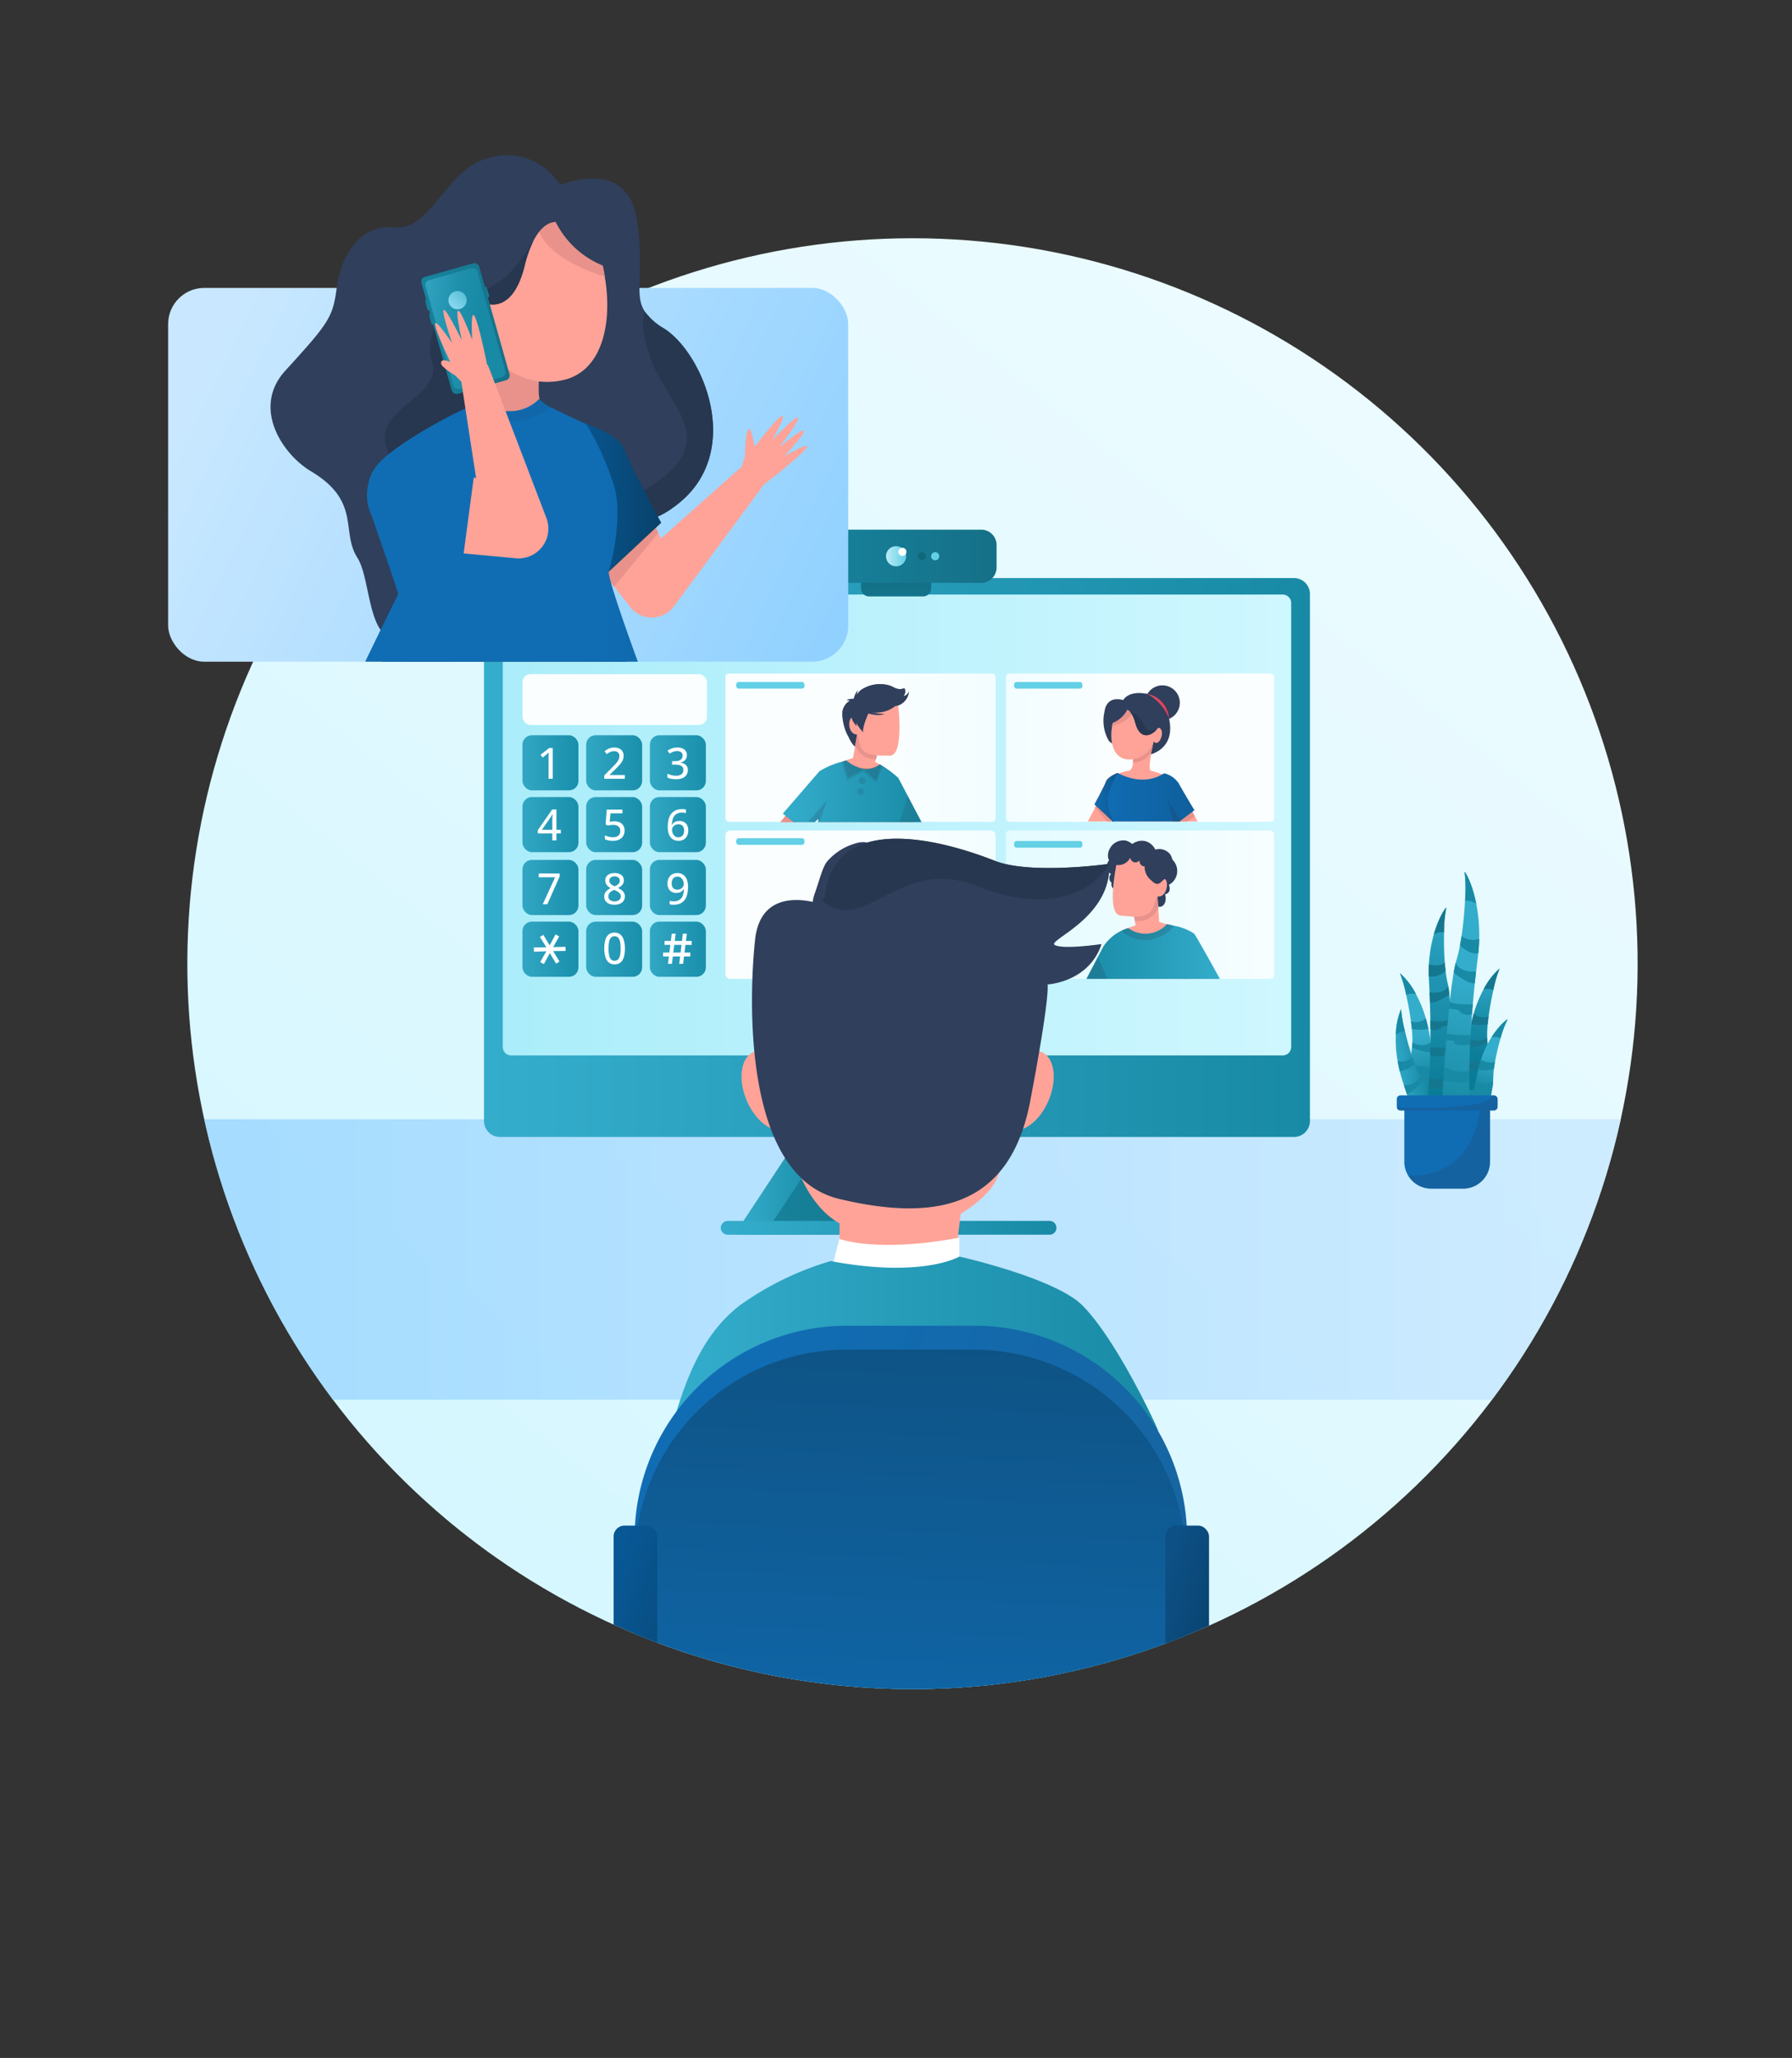
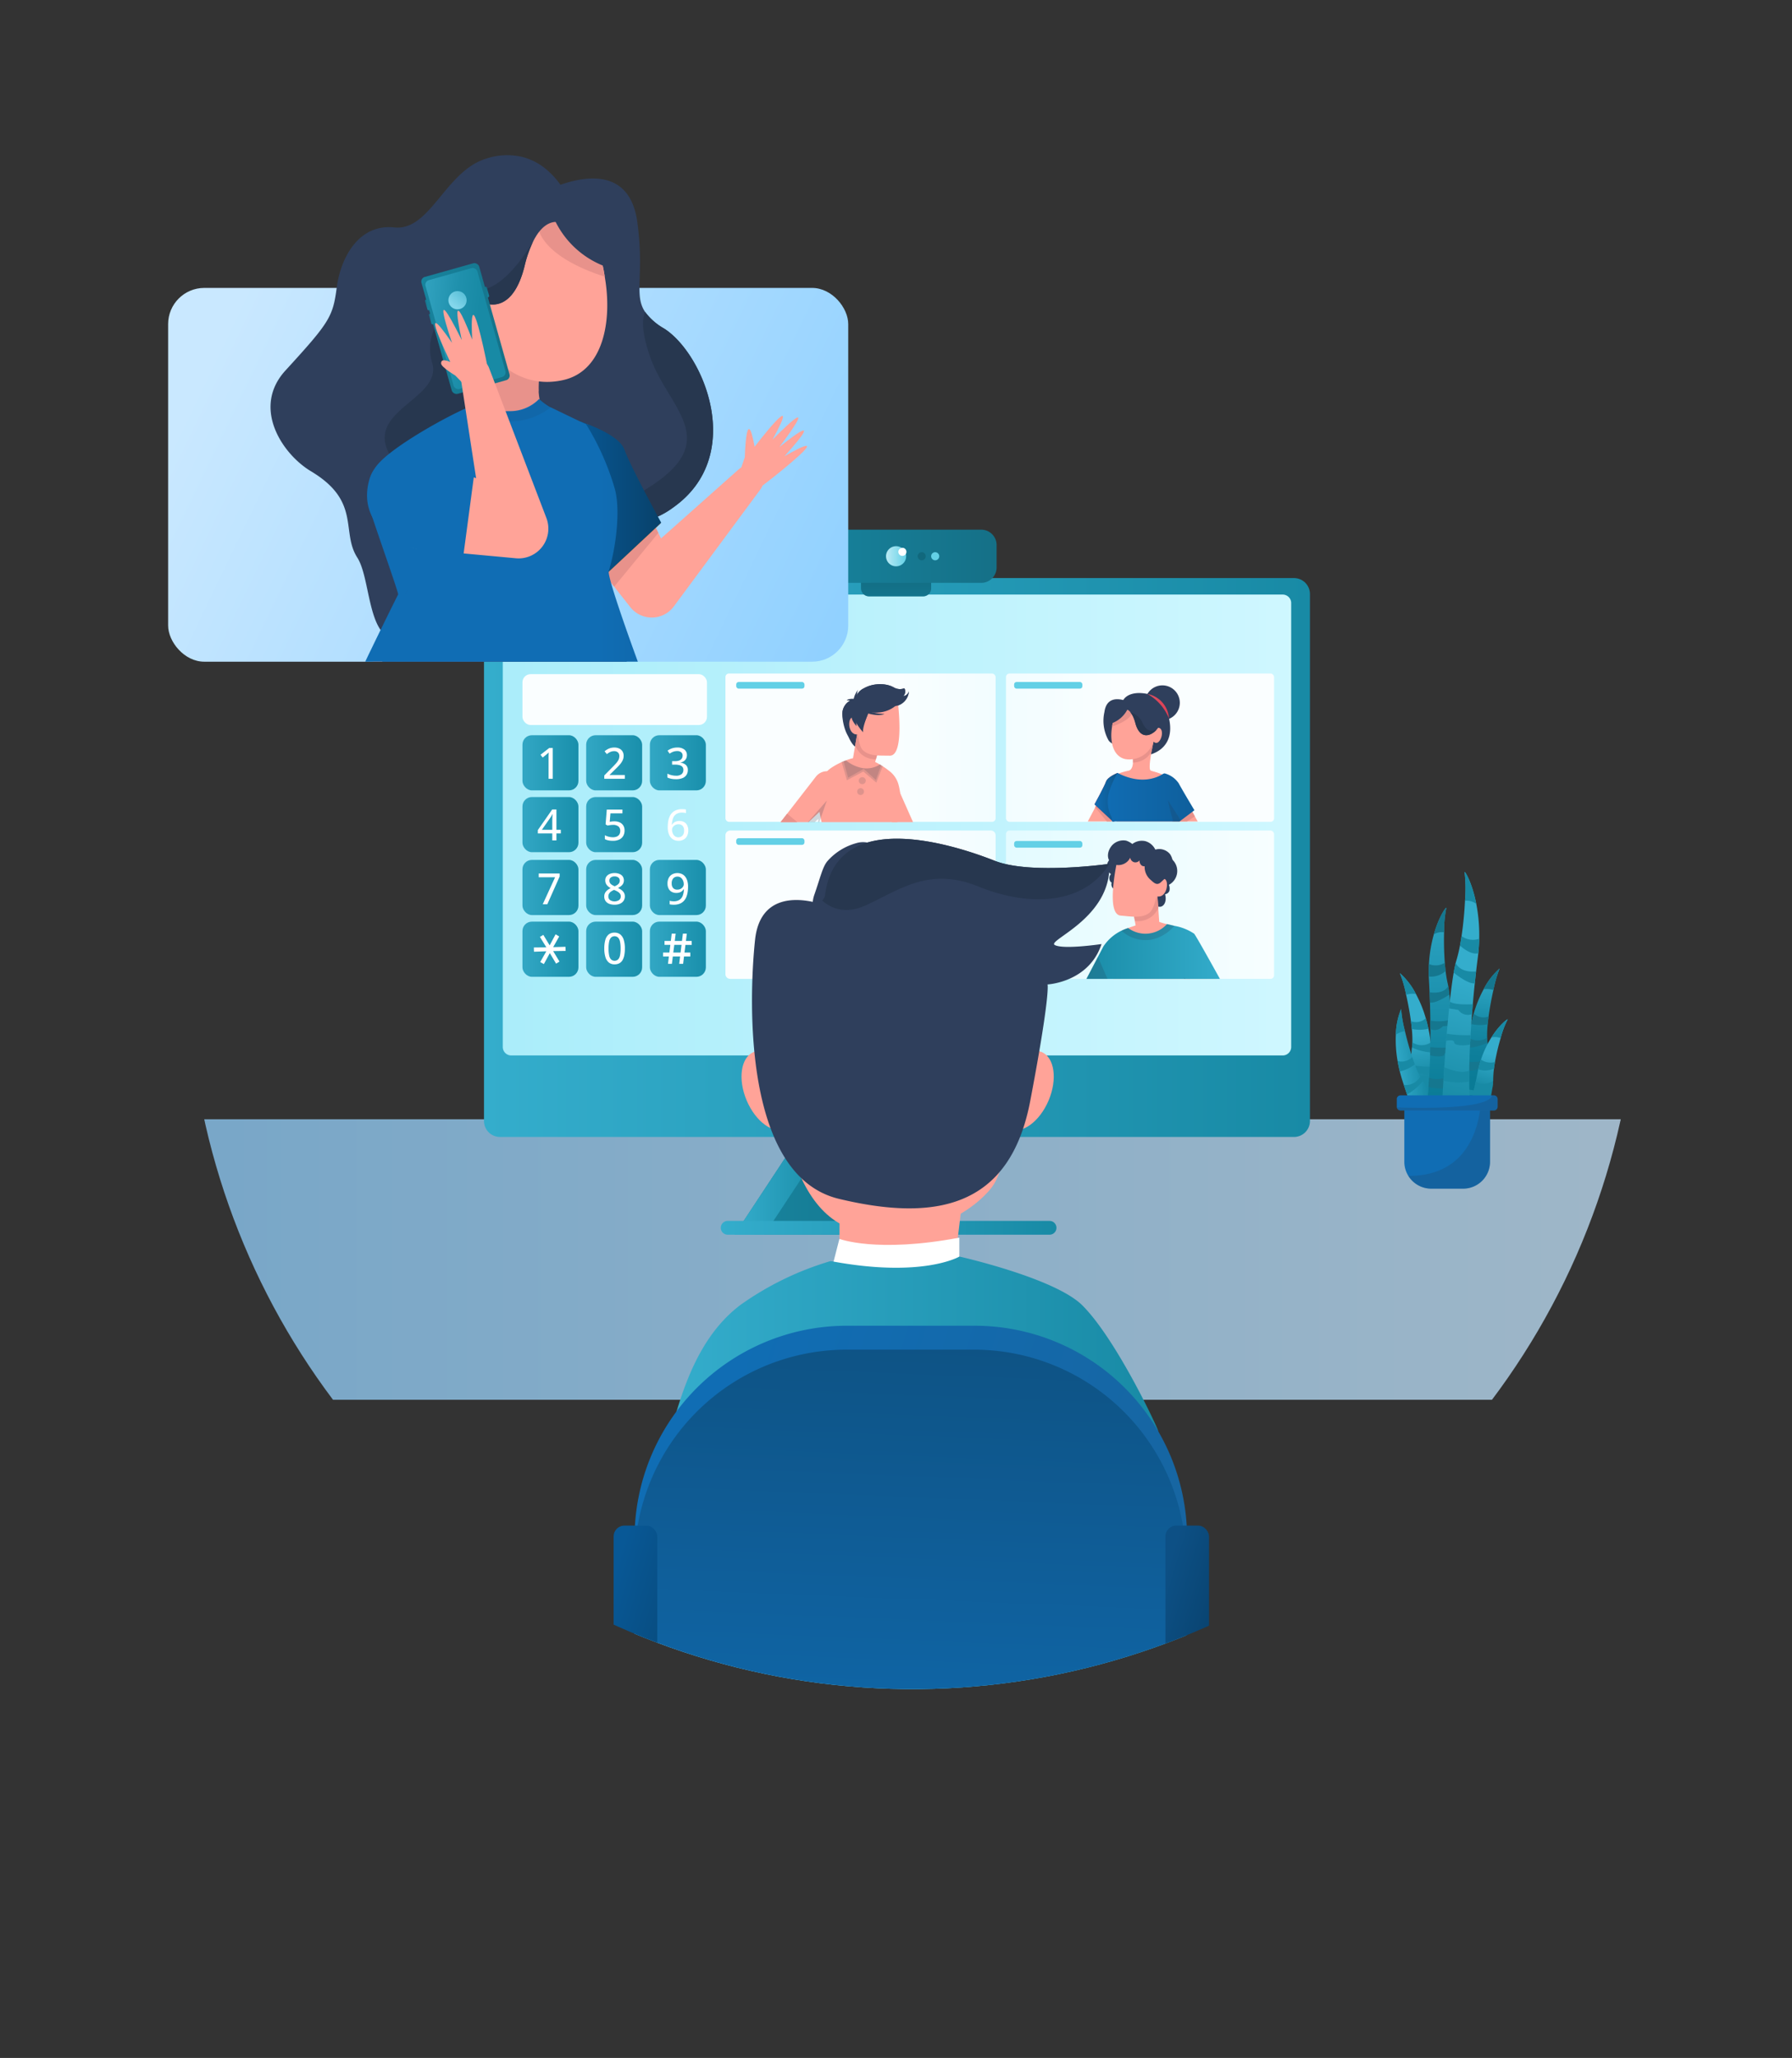
<svg xmlns="http://www.w3.org/2000/svg" xmlns:xlink="http://www.w3.org/1999/xlink" viewBox="0 0 259.99 298.464">
  <rect x="0" y="0" width="259.99" height="298.464" fill="#333333" stroke="none" />
  <defs>
    <linearGradient id="linear-gradient" x1="64.364" y1="216.057" x2="191.047" y2="58.064" gradientUnits="userSpaceOnUse">
      <stop offset="0" stop-color="#d6f7ff" />
      <stop offset="1" stop-color="#ebfbff" />
    </linearGradient>
    <linearGradient id="Безымянный_градиент_108" x1="-4063.59" y1="182.663" x2="-3843.757" y2="182.663" gradientTransform="matrix(-1 0 0 1 -3818.07 0)" gradientUnits="userSpaceOnUse">
      <stop offset="0" stop-color="#c9e8ff" />
      <stop offset="1" stop-color="#91d1ff" />
    </linearGradient>
    <linearGradient id="linear-gradient-2" x1="64.821" y1="120.539" x2="181.697" y2="120.539" gradientTransform="translate(6.712)" gradientUnits="userSpaceOnUse">
      <stop offset="0" stop-color="#aaedfa" />
      <stop offset="1" stop-color="#cff7ff" />
    </linearGradient>
    <linearGradient id="Безымянный_градиент_17" x1="69.384" y1="124.364" x2="189.215" y2="124.364" gradientUnits="userSpaceOnUse">
      <stop offset="0" stop-color="#34adcc" />
      <stop offset="1" stop-color="#188aa5" />
    </linearGradient>
    <linearGradient id="Безымянный_градиент_192" x1="106.579" y1="171.98" x2="145.054" y2="171.98" gradientUnits="userSpaceOnUse">
      <stop offset="0" stop-color="#17849e" />
      <stop offset="1" stop-color="#157087" />
    </linearGradient>
    <linearGradient id="Безымянный_градиент_17-2" x1="106.579" y1="171.981" x2="120.237" y2="171.981" xlink:href="#Безымянный_градиент_17" />
    <linearGradient id="Безымянный_градиент_17-3" x1="103.739" y1="178.067" x2="152.439" y2="178.067" xlink:href="#Безымянный_градиент_17" />
    <linearGradient id="Безымянный_градиент_14" x1="129.172" y1="86.489" x2="129.172" y2="82.25" xlink:href="#Безымянный_градиент_192" />
    <linearGradient id="Безымянный_градиент_14-2" x1="114.655" y1="80.673" x2="143.751" y2="80.673" xlink:href="#Безымянный_градиент_192" />
    <linearGradient id="Безымянный_градиент_26" x1="-3435.326" y1="-12803.945" x2="-3432.409" y2="-12803.945" gradientTransform="rotate(180 -1652.352 -6361.636)" gradientUnits="userSpaceOnUse">
      <stop offset="0" stop-color="#63d0e6" />
      <stop offset="1" stop-color="#baebf5" />
    </linearGradient>
    <linearGradient id="Безымянный_градиент_26-2" x1="134.259" y1="80.673" x2="135.433" y2="80.673" xlink:href="#Безымянный_градиент_26" />
    <linearGradient id="linear-gradient-3" x1="-4889.137" y1="108.435" x2="-4849.94" y2="108.435" gradientTransform="matrix(1 0 0 -1 4993.55 216.87)" gradientUnits="userSpaceOnUse">
      <stop offset="0" stop-color="#f2fdff" />
      <stop offset=".419" stop-color="#fafeff" />
    </linearGradient>
    <linearGradient id="linear-gradient-4" x1="-750.51" y1="108.435" x2="-711.613" y2="108.435" gradientTransform="translate(896.46)" xlink:href="#linear-gradient-3" />
    <linearGradient id="linear-gradient-5" x1="-750.51" y1="131.207" x2="-711.613" y2="131.207" gradientTransform="translate(896.46)" gradientUnits="userSpaceOnUse">
      <stop offset="0" stop-color="#e3fbff" />
      <stop offset="1" stop-color="#f7feff" />
    </linearGradient>
    <linearGradient id="linear-gradient-6" x1="-4889.137" y1="131.207" x2="-4849.94" y2="131.207" gradientTransform="matrix(-1 0 0 1 -4745.528 0)" xlink:href="#linear-gradient-3" />
    <linearGradient id="Безымянный_градиент_17-4" x1="-4758.95" y1="143.463" x2="-4737.171" y2="143.463" gradientTransform="matrix(-1 0 0 1 -4581.965 0)" xlink:href="#Безымянный_градиент_17" />
    <linearGradient id="Безымянный_градиент_16" x1="122.594" y1="115.689" x2="126.689" y2="115.689" gradientTransform="translate(35.362)" gradientUnits="userSpaceOnUse">
      <stop offset="0" stop-color="#de3e53" />
      <stop offset="1" stop-color="#db5163" />
    </linearGradient>
    <linearGradient id="Безымянный_градиент_18" x1="122.594" y1="115.689" x2="126.689" y2="115.689" gradientTransform="translate(35.362)" gradientUnits="userSpaceOnUse">
      <stop offset="0" stop-color="#106db4" />
      <stop offset="1" stop-color="#0e5283" />
    </linearGradient>
    <linearGradient id="Безымянный_градиент_182" x1="123.591" y1="118.565" x2="137.093" y2="118.565" gradientTransform="translate(35.362)" gradientUnits="userSpaceOnUse">
      <stop offset="0" stop-color="#106db4" />
      <stop offset="1" stop-color="#0f5f9c" />
    </linearGradient>
    <linearGradient id="Безымянный_градиент_16-2" x1="-4921.58" y1="102.424" x2="-4918.451" y2="102.424" gradientTransform="matrix(-1 0 0 1 -4752.815 0)" xlink:href="#Безымянный_градиент_16" />
    <linearGradient id="Безымянный_градиент_16-3" x1="-4919.341" y1="138.221" x2="-4914.983" y2="138.221" gradientTransform="matrix(-1 0 0 1 -4788.177 0)" xlink:href="#Безымянный_градиент_16" />
    <linearGradient id="Безымянный_градиент_16-4" x1="115.732" y1="140.602" x2="130.103" y2="140.602" xlink:href="#Безымянный_градиент_16" />
    <linearGradient id="Безымянный_градиент_17-5" x1="112.735" y1="119.825" x2="133.394" y2="119.825" xlink:href="#Безымянный_градиент_17" />
    <linearGradient id="linear-gradient-7" x1="75.799" y1="119.592" x2="83.922" y2="119.592" gradientUnits="userSpaceOnUse">
      <stop offset="0" stop-color="#32a7c4" />
      <stop offset="1" stop-color="#198fab" />
    </linearGradient>
    <linearGradient id="linear-gradient-8" x1="85.044" y1="119.592" x2="93.164" y2="119.592" xlink:href="#linear-gradient-7" />
    <linearGradient id="linear-gradient-9" x1="94.286" y1="119.592" x2="102.409" y2="119.592" xlink:href="#linear-gradient-7" />
    <linearGradient id="linear-gradient-10" x1="102.57" y1="101.459" x2="75.799" y2="101.459" xlink:href="#linear-gradient-3" />
    <linearGradient id="linear-gradient-11" x1="75.799" y1="110.629" x2="83.922" y2="110.629" xlink:href="#linear-gradient-7" />
    <linearGradient id="linear-gradient-12" x1="85.044" y1="110.629" x2="93.164" y2="110.629" xlink:href="#linear-gradient-7" />
    <linearGradient id="linear-gradient-13" x1="94.286" y1="110.629" x2="102.409" y2="110.629" xlink:href="#linear-gradient-7" />
    <linearGradient id="linear-gradient-14" x1="75.799" y1="128.711" x2="83.922" y2="128.711" xlink:href="#linear-gradient-7" />
    <linearGradient id="linear-gradient-15" x1="85.044" y1="128.711" x2="93.164" y2="128.711" xlink:href="#linear-gradient-7" />
    <linearGradient id="linear-gradient-16" x1="94.286" y1="128.711" x2="102.409" y2="128.711" xlink:href="#linear-gradient-7" />
    <linearGradient id="linear-gradient-17" x1="75.799" y1="137.664" x2="83.922" y2="137.664" xlink:href="#linear-gradient-7" />
    <linearGradient id="linear-gradient-18" x1="85.044" y1="137.664" x2="93.164" y2="137.664" xlink:href="#linear-gradient-7" />
    <linearGradient id="linear-gradient-19" x1="94.286" y1="137.664" x2="102.409" y2="137.664" xlink:href="#linear-gradient-7" />
    <linearGradient id="Безымянный_градиент_17-6" x1="96.091" y1="207.056" x2="167.274" y2="207.056" xlink:href="#Безымянный_градиент_17" />
    <linearGradient id="Безымянный_градиент_152" x1="95.976" y1="232.878" x2="182.559" y2="258.921" gradientUnits="userSpaceOnUse">
      <stop offset="0" stop-color="#106db4" />
      <stop offset="1" stop-color="#19639c" />
    </linearGradient>
    <linearGradient id="Безымянный_градиент_100" x1="96.01" y1="236.644" x2="182.337" y2="262.609" gradientUnits="userSpaceOnUse">
      <stop offset="0" stop-color="#83d6eb" />
      <stop offset="1" stop-color="#4ba8bf" />
    </linearGradient>
    <linearGradient id="Безымянный_градиент_24" x1="131.038" y1="273.327" x2="134.233" y2="193.378" xlink:href="#Безымянный_градиент_18" />
    <linearGradient id="Безымянный_градиент_5" x1="164.656" y1="243.042" x2="182.8" y2="248.499" gradientUnits="userSpaceOnUse">
      <stop offset="0" stop-color="#0d5085" />
      <stop offset=".519" stop-color="#08426e" />
      <stop offset="1" stop-color="#04385e" />
    </linearGradient>
    <linearGradient id="Безымянный_градиент_8" x1="84.601" y1="243.042" x2="102.745" y2="248.499" gradientUnits="userSpaceOnUse">
      <stop offset="0" stop-color="#085896" />
      <stop offset="1" stop-color="#08426b" />
    </linearGradient>
    <linearGradient id="Безымянный_градиент_156" x1="1452.305" y1="-604.917" x2="1455.373" y2="-590.021" gradientTransform="rotate(18.85 -1416.593 -3958.41)" gradientUnits="userSpaceOnUse">
      <stop offset="0" stop-color="#2fa7c6" />
      <stop offset=".088" stop-color="#29a0be" />
      <stop offset=".399" stop-color="#188ca8" />
      <stop offset=".696" stop-color="#0e7f9b" />
      <stop offset=".961" stop-color="#0a7b96" />
    </linearGradient>
    <linearGradient id="Безымянный_градиент_95" x1="204.872" y1="150.161" x2="205.889" y2="156.14" xlink:href="#Безымянный_градиент_17" />
    <linearGradient id="Безымянный_градиент_155" x1="-320.666" y1="330.272" x2="-315.024" y2="330.272" gradientTransform="rotate(-7.133 -1437.136 -3952.66)" gradientUnits="userSpaceOnUse">
      <stop offset="0" stop-color="#2fa7c6" />
      <stop offset="1" stop-color="#0a7b96" />
    </linearGradient>
    <linearGradient id="Безымянный_градиент_155-2" x1="-153.916" y1="256.317" x2="-156.415" y2="285.127" gradientTransform="rotate(-4.957 -1428.045 -3983.177)" xlink:href="#Безымянный_градиент_155" />
    <linearGradient id="Безымянный_градиент_95-2" x1="861.653" y1="249.342" x2="860.901" y2="254.728" gradientTransform="matrix(.987 .162 -.146 .89 -597.628 -208.295)" xlink:href="#Безымянный_градиент_17" />
    <linearGradient id="Безымянный_градиент_95-3" x1="-3678.197" y1="-163.686" x2="-3675.639" y2="-144.662" gradientTransform="scale(-1 1) rotate(-9.006 -7.965 -22011.656)" xlink:href="#Безымянный_градиент_17" />
    <linearGradient id="Безымянный_градиент_18-2" x1="202.91" y1="166.539" x2="215.345" y2="166.539" xlink:href="#Безымянный_градиент_18" />
    <linearGradient id="Безымянный_градиент_18-3" x1="201.814" y1="159.956" x2="216.443" y2="159.956" xlink:href="#Безымянный_градиент_18" />
    <linearGradient id="Безымянный_градиент_108-2" x1="-1.417" y1="48.827" x2="87.493" y2="91.613" gradientTransform="rotate(-180 56.55 68.86)" xlink:href="#Безымянный_градиент_108" />
    <linearGradient id="Безымянный_градиент_200" x1="82.028" y1="72.859" x2="94.994" y2="72.859" gradientUnits="userSpaceOnUse">
      <stop offset="0" stop-color="#f09915" />
      <stop offset="1" stop-color="#f2822c" />
    </linearGradient>
    <linearGradient id="Безымянный_градиент_236" x1="-5527.881" y1="133.269" x2="-5467.221" y2="133.269" gradientTransform="matrix(-1 0 0 1 -5417.54 0)" xlink:href="#Безымянный_градиент_8" />
    <linearGradient id="Безымянный_градиент_236-2" x1="57.079" y1="173.601" x2="80.994" y2="173.601" xlink:href="#Безымянный_градиент_8" />
    <linearGradient id="Безымянный_градиент_236-3" x1="87.98" y1="171.113" x2="110.548" y2="171.113" xlink:href="#Безымянный_градиент_8" />
    <linearGradient id="Безымянный_градиент_8-2" x1="81.982" y1="72.687" x2="95.092" y2="72.687" xlink:href="#Безымянный_градиент_8" />
    <linearGradient id="Безымянный_градиент_226" x1="-5530.074" y1="192.822" x2="-5520.459" y2="192.822" gradientTransform="matrix(-1 0 0 1 -5417.54 0)" xlink:href="#Безымянный_градиент_182" />
    <linearGradient id="Безымянный_градиент_18-4" x1="50.641" y1="80.154" x2="91.838" y2="80.154" xlink:href="#Безымянный_градиент_18" />
    <linearGradient id="Безымянный_градиент_226-2" x1="-5493.437" y1="195.625" x2="-5483.927" y2="195.625" gradientTransform="matrix(-1 0 0 1 -5417.54 0)" xlink:href="#Безымянный_градиент_182" />
    <linearGradient id="Безымянный_градиент_14-3" x1="-1134.364" y1="262.954" x2="-1133.554" y2="262.44" gradientTransform="translate(1195.288 -218.544)" xlink:href="#Безымянный_градиент_192" />
    <linearGradient id="Безымянный_градиент_14-4" x1="-1134.366" y1="265.072" x2="-1133.551" y2="264.555" gradientTransform="translate(1195.862 -218.623)" xlink:href="#Безымянный_градиент_192" />
    <linearGradient id="Безымянный_градиент_14-5" x1="-1125.726" y1="263.476" x2="-1124.944" y2="262.979" gradientTransform="translate(1195.11 -220.9)" xlink:href="#Безымянный_градиент_192" />
    <linearGradient id="Безымянный_градиент_14-6" x1="472.412" y1="-114.608" x2="486.487" y2="-114.608" gradientTransform="rotate(21.205 -160.335 -1135.972)" xlink:href="#Безымянный_градиент_192" />
    <linearGradient id="Безымянный_градиент_15" x1="473.044" y1="-114.608" x2="485.855" y2="-114.608" gradientTransform="rotate(21.205 -160.335 -1135.972)" gradientUnits="userSpaceOnUse">
      <stop offset="0" stop-color="#31a2bf" />
      <stop offset=".361" stop-color="#2091ad" />
      <stop offset=".638" stop-color="#188aa5" />
    </linearGradient>
    <linearGradient id="Безымянный_градиент_13" x1="-1130.486" y1="263.747" x2="-1128.689" y2="262.606" gradientTransform="rotate(-15.722 -1327.402 -4178.215)" gradientUnits="userSpaceOnUse">
      <stop offset="0" stop-color="#83d6eb" />
      <stop offset="1" stop-color="#5dc1d9" />
    </linearGradient>
    <linearGradient id="Безымянный_градиент_18-5" x1="52.417" y1="73.428" x2="67.967" y2="73.428" xlink:href="#Безымянный_градиент_18" />
    <clipPath id="clip-path" transform="translate(.836)">
      <path class="cls-1" d="M131.546 34.552a105.209 105.209 0 1 1-58.8 192.45q-3.034-2.04-5.902-4.288-1.046-.813-2.064-1.65l-.726-.604a105.206 105.206 0 0 1 67.492-185.908" />
    </clipPath>
    <clipPath id="clip-path-2" transform="translate(.836)">
      <path class="cls-1" d="M144.878 119.618h39.349v22.347h-39.349z" />
    </clipPath>
    <clipPath id="clip-path-3" transform="translate(.836)">
      <path class="cls-1" transform="rotate(180 164.38 109.22)" d="M146.33 99.303h36.098v19.832H146.33z" />
    </clipPath>
    <clipPath id="clip-path-4" transform="translate(.836)">
      <path class="cls-1" d="M145.435 99.303h36.728v20.904h-36.728z" />
    </clipPath>
    <clipPath id="clip-path-5" transform="translate(.836)">
      <path class="cls-1" transform="rotate(180 123.386 131.39)" d="M104.177 120.837h38.418v21.107h-38.418z" />
    </clipPath>
    <clipPath id="clip-path-6" transform="translate(.836)">
      <path class="cls-1" d="M105.121 98.084h37.493v21.152h-37.493z" />
    </clipPath>
    <clipPath id="clip-path-7" transform="translate(.836)">
      <rect class="cls-1" x="28.309" y="19.117" width="91.915" height="76.846" rx="5.911" />
    </clipPath>
    <style>.cls-1{fill:none}.cls-14{fill:#fff}.cls-18{fill:#63d0e6}.cls-23{fill:#2f3f5c}.cls-24{fill:#ffa398}.cls-25{fill:#e8928b}.cls-27,.cls-33,.cls-34,.cls-35,.cls-43{fill:#27374f}.cls-27{opacity:.2}.cls-33{opacity:.1}.cls-34{opacity:.12}.cls-43{opacity:.15}.cls-64{fill:#188aa5}.cls-65{fill:#15778f}.cls-83{fill:#222f42}</style>
  </defs>
  <g id="Слой_2" data-name="Слой 2">
    <g id="Слой_1-2" data-name="Слой 1">
      <g style="clip-path:url(#clip-path)">
-         <path d="M131.546 6.868a125.408 125.408 0 1 1-70.088 229.4q-3.618-2.432-7.036-5.112-1.248-.969-2.46-1.965l-.866-.722a125.405 125.405 0 0 1 80.45-221.601" transform="translate(.836)" style="fill:url(#linear-gradient)" />
        <path d="M-.836 162.322c8.99 15.907 22.88 29.834 40.226 40.683h179.537c17.346-10.85 31.236-24.776 40.227-40.683Z" transform="translate(.836)" style="opacity:.73;fill:url(#Безымянный_градиент_108)" />
        <g id="Слой_2-2" data-name="Слой 2">
          <g id="Слой_1-2-2" data-name="Слой 1-2">
            <path style="fill:url(#linear-gradient-2)" d="M71.534 84.999H188.41v71.081H71.534z" />
            <path d="M186.897 83.837H71.7a2.318 2.318 0 0 0-2.315 2.318v76.422a2.315 2.315 0 0 0 2.315 2.314h115.198a2.318 2.318 0 0 0 2.318-2.314V86.155a2.318 2.318 0 0 0-2.318-2.318Zm-.403 68.001a1.233 1.233 0 0 1-1.233 1.233H73.338a1.23 1.23 0 0 1-1.23-1.23V87.462a1.23 1.23 0 0 1 1.227-1.233h111.923a1.233 1.233 0 0 1 1.236 1.23v64.38Z" transform="translate(.836)" style="fill:url(#Безымянный_градиент_17)" />
            <path style="fill:url(#Безымянный_градиент_192)" d="m115.918 164.891-9.339 14.177h29.135l9.34-14.177h-29.136z" />
            <path style="fill:url(#Безымянный_градиент_17-2)" d="m120.237 164.894-9.34 14.174h-4.318l9.339-14.174h4.319z" />
            <path d="M104.74 177.067h46.697a1.001 1.001 0 0 1 1.002 1 1.001 1.001 0 0 1-1.002 1h-46.696a1.001 1.001 0 0 1-1.002-1 1.001 1.001 0 0 1 1.002-1Z" transform="translate(.836)" style="fill:url(#Безымянный_градиент_17-3)" />
          </g>
        </g>
        <g id="Group_909" data-name="Group 909">
          <path id="Rectangle_757" data-name="Rectangle 757" d="M125.26 82.25h7.825a1.169 1.169 0 0 1 1.174 1.174v1.891a1.169 1.169 0 0 1-1.174 1.174h-7.826a1.169 1.169 0 0 1-1.174-1.174v-1.89a1.212 1.212 0 0 1 1.174-1.175Z" transform="translate(.836)" style="fill:url(#Безымянный_градиент_14)" />
          <path id="Rectangle_757-2" data-name="Rectangle 757" d="M125.26 82.25h7.825a1.169 1.169 0 0 1 1.174 1.174v1.891a1.169 1.169 0 0 1-1.174 1.174h-7.826a1.169 1.169 0 0 1-1.174-1.174v-1.89a1.212 1.212 0 0 1 1.174-1.175Z" transform="translate(.836)" style="opacity:.43;fill:#0f6175" />
          <path id="Rectangle_759" data-name="Rectangle 759" d="M116.986 76.82h24.438a2.225 2.225 0 0 1 2.327 2.147v3.412a2.225 2.225 0 0 1-2.327 2.149h-24.438a2.225 2.225 0 0 1-2.328-2.149v-3.412a2.184 2.184 0 0 1 2.328-2.148Z" transform="translate(.836)" style="fill:url(#Безымянный_градиент_14-2)" />
          <path id="Path_1259" data-name="Path 1259" d="M130.632 80.673a1.46 1.46 0 1 1-1.46-1.46 1.454 1.454 0 0 1 1.46 1.46Z" transform="translate(.836)" style="fill:url(#Безымянный_градиент_26)" />
          <path id="Path_1260" data-name="Path 1260" class="cls-14" d="M129.498 80.03a.587.587 0 1 0 .587-.586c-.326.065-.587.26-.587.587Z" transform="translate(.836)" />
          <path id="Path_1261" data-name="Path 1261" d="M132.303 80.673a.587.587 0 1 0 .586-.587.585.585 0 0 0-.587.587Z" transform="translate(.836)" style="opacity:.68;fill:#0f6175" />
          <path id="Path_1262" data-name="Path 1262" d="M134.259 80.673a.587.587 0 1 0 .587-.587.585.585 0 0 0-.587.587Z" transform="translate(.836)" style="fill:url(#Безымянный_градиент_26-2)" />
        </g>
        <rect x="104.412" y="97.678" width="39.197" height="21.514" rx=".513" transform="rotate(180 124.429 108.435)" style="fill:url(#linear-gradient-3)" />
        <rect class="cls-18" x="106.812" y="98.907" width="9.905" height=".964" rx=".35" />
        <rect x="145.95" y="97.678" width="38.897" height="21.514" rx=".511" style="fill:url(#linear-gradient-4)" />
        <rect class="cls-18" x="147.133" y="98.907" width="9.905" height=".964" rx=".35" />
        <rect x="145.95" y="120.45" width="38.897" height="21.514" rx=".511" style="fill:url(#linear-gradient-5)" />
        <rect class="cls-18" x="147.133" y="121.97" width="9.905" height=".964" rx=".35" />
        <path d="M104.412 121.155v20.105a.691.691 0 0 0 .679.705h37.84a.691.691 0 0 0 .678-.705v-20.105a.691.691 0 0 0-.679-.705h-37.84a.691.691 0 0 0-.678.705Z" transform="translate(.836)" style="fill:url(#linear-gradient-6)" />
        <rect class="cls-18" x="106.812" y="121.564" width="9.905" height=".964" rx=".35" />
        <g style="clip-path:url(#clip-path-2)">
          <path class="cls-23" d="M160.725 124.29a1.488 1.488 0 0 0-.962 1.608 1.377 1.377 0 0 0 .585.87.853.853 0 0 0-.012 1.169.45.45 0 0 0 .118.061c-.004.013-.01.025-.013.038a.821.821 0 0 0 .198.796c.287.215.912.08 1.27-.523a.804.804 0 0 0-.368-.804c.022-.03.046-.058.066-.092a.841.841 0 0 0-.045-.41c.02-.004.04-.004.06-.009a1.534 1.534 0 0 0 1.123-1.058c.09-.678-.704-1.599-2.02-1.646ZM162.23 124.183a1.175 1.175 0 0 0 1.142.04.98.98 0 0 0 .276.928 1.232 1.232 0 0 0 .57.299 2.685 2.685 0 0 0 .65 2.328 3.715 3.715 0 0 0 1.807 1.101 1.59 1.59 0 0 0-.215 2.181 1.35 1.35 0 0 0 1.048.447c.564-.076.962-.808.691-1.82a.781.781 0 0 0 .63-.496 1.418 1.418 0 0 0-.075-.868 2.267 2.267 0 0 0 .472-3.677" transform="translate(.836)" />
          <path class="cls-24" d="m166.996 128.538.378 5.52-3.38.534-.886-4.815Z" transform="translate(.836)" />
          <path class="cls-25" d="M163.727 132.948a2.75 2.75 0 0 1 1.196-2.678 2.707 2.707 0 0 1 2.174-.26l.116 1.7a3.229 3.229 0 0 1-3.37 1.857 3.932 3.932 0 0 1-.116-.62Z" transform="translate(.836)" />
          <path class="cls-24" d="M168.296 127.612c-.201-.27-.468-.152-.706.067a4.244 4.244 0 0 0 .035-2.822 3.807 3.807 0 0 0-2.02-1.853 4.052 4.052 0 0 0-3.18.16 1.98 1.98 0 0 0-1.122 1.4c-.471 2.236-1.511 8.077.467 8.228 1.445.11 3.032.437 4.108-.38.511-.388.733-1.118 1.095-2.426l.004.001c1.346.324 1.781-1.757 1.32-2.375ZM178.65 151.187a.736.736 0 0 1 .612-.375c.245.008.371.188.744.525a7.933 7.933 0 0 0 .831.653q1.363.144 1.363.29c.001.154-1.08.26-1.08.26 2.889 3.685-.16.711-.16.711 3.108 3.824-.36.44-.36.44 2.605 3.932-.252.592-.252.592q.67 1.175.567 1.249-.118.085-1.244-1.263a9.454 9.454 0 0 1-.994-2.099 1.195 1.195 0 0 1-.027-.983Z" transform="translate(.836)" />
          <path class="cls-24" d="m173.11 136.679 4.476 9.375c.564 1.206 2.055 4.409 2.634 5.653a.804.804 0 0 1-1.378.814c-1.359-1.925-3.431-4.872-4.798-6.756l-4.846-6.724a2.325 2.325 0 0 1 .504-3.228 2.284 2.284 0 0 1 3.408.866Z" transform="translate(.836)" />
          <path class="cls-24" d="M171.505 150.992a9.921 9.921 0 0 1 .032 1.197l-9.465.648c-.47-2.449-.536-4.959-.807-7.415-.226-1.868-.833-3.708-.77-5.606a10.868 10.868 0 0 1 .298-2.108 4.466 4.466 0 0 1 1.822-2.563c.176-.131.024-.481.211-.551.634-.237 1.176-.37 1.795-.665a3.907 3.907 0 0 1 2.874-.18 9.275 9.275 0 0 0 1.017.283c.651.14 1.007.629 1.587 1.054a4.54 4.54 0 0 1 1.281 1.452 7.987 7.987 0 0 1 .665 3.027c.058 2.058-.64 4.05-.785 6.09a29.358 29.358 0 0 0 .245 5.337Z" transform="translate(.836)" />
          <path class="cls-25" d="m176.967 144.756-2.804 1.174-.119-.165-.52-.722 2.598-2.053c.312.65.6 1.257.845 1.766Z" transform="translate(.836)" />
          <path class="cls-25" d="m159.956 146.273-1.184 1.644-2.677-1.95.743-1.553 3.118 1.859z" />
          <path d="m155.207 144.988 3.751 2.54 1.927-3.175.229 8.549.956-.066 9.466-.646 1.11-.077-.76-3.895.032-4.709 1.465 2.136 1.2-.723 2.403-1.446s-4.054-7.37-4.563-8.057a7.425 7.425 0 0 0-2.886-1.148c-.607-.155-1.062-.246-1.062-.246l-.069.07a4.204 4.204 0 0 1-5.285.686c-.19-.11-.295-.187-.295-.187a6.464 6.464 0 0 0-.952.381 6.569 6.569 0 0 0-2.629 2.29l-.792 1.517Z" transform="translate(.836)" style="fill:url(#Безымянный_градиент_17-4)" />
          <path class="cls-27" d="m161.721 144.355-1.926 3.173-3.752-2.541 3.248-6.206 2.43 5.574z" />
          <path class="cls-27" d="m174.584 144.923-1.2.722-1.467-2.134-1.021-1.716s2.747 1.339 3.688 3.128Z" transform="translate(.836)" />
          <path class="cls-23" d="M168.578 127.033a2.488 2.488 0 0 0 .353-3.139 2.023 2.023 0 0 0-2.148-.676 2.307 2.307 0 0 0-1.427-1.221 2.272 2.272 0 0 0-1.91.408 2.912 2.912 0 0 0-.893-.488 2.223 2.223 0 0 0-2.044.678c-.685.773-.945 2.102.104 2.69a1.92 1.92 0 0 0 2.53-.9.79.79 0 0 0 .536.653.763.763 0 0 0 .809-.257.886.886 0 0 0 .31.739.674.674 0 0 0 .437.115 2.45 2.45 0 0 0 .75 1.865c.57.502.963.968 1.549.499" transform="translate(.836)" />
          <path class="cls-27" d="M161.874 134.975a5.122 5.122 0 0 0 4.337 1.298 5.86 5.86 0 0 0 3.326-2.002c-.607-.155-1.062-.246-1.062-.246l-.069.07a4.204 4.204 0 0 1-5.285.686c-.19-.11-.295-.187-.295-.187a6.464 6.464 0 0 0-.952.381Z" transform="translate(.836)" />
        </g>
        <g style="clip-path:url(#clip-path-3)">
          <g style="clip-path:url(#clip-path-4)">
            <path class="cls-23" d="M163.277 110.066c-3.081-2.24-1.825-.464-.168-1.535.394-.255-2.57-.035-3.178-1.28a5.782 5.782 0 0 1-.535-3.978c.287-2.11 1.868-2.024 3-1.67a6.216 6.216 0 0 1 1.173.506l-.134 3.532" transform="translate(.836)" />
            <path class="cls-23" d="M165.708 109.508c-1.756-.757-2.543-3.78-2.543-3.78l1.077-1.186-2.6-2.356a1.625 1.625 0 0 1 .264-.312v-.001a2.21 2.21 0 0 1 .44-.324 2.251 2.251 0 0 1 .743-.257 2.937 2.937 0 0 1 1.098.042c1.238.266 1.694 1.504 2.785 1.425a1.59 1.59 0 0 1 1.755 1.247c1.196 4.863-3.02 5.502-3.02 5.502Z" transform="translate(.836)" />
            <path class="cls-24" d="M164.19 112.586a3.045 3.045 0 0 1-1.503-.733l.1-.019c1.155-.239.645-2.456.645-2.456l3.101-1.874s-.842 3.732-.472 4.203a.914.914 0 0 0 .606.205 3.23 3.23 0 0 1-2.477.674Z" transform="translate(.836)" />
            <path class="cls-25" d="m166.533 107.504-.29 1.439a2.913 2.913 0 0 1-.602.823 3.192 3.192 0 0 1-2.097.83q.001-.218-.008-.448a9.918 9.918 0 0 0-.137-1.28l3.134-1.364Z" transform="translate(.836)" />
            <path class="cls-24" d="m163.181 115.618-1.958 2.482-1.142 1.449-.567.72-.179.226c-.494.637-.537 2.667-1.01 2.008l-2.006 1.715c-.475-.656-1.071-3.488-.456-2.955l2.07-3.924.124-.253.46-.927 1.32-2.657a1.99 1.99 0 1 1 3.344 2.116ZM167.503 107.268c-.493.868-.982.284-.982.284a3.667 3.667 0 0 1-4.109 2.535c-1.839-.414-2.256-2.71-1.9-4.736a5.704 5.704 0 0 1 1.14-2.703 2.443 2.443 0 0 1 1.524-.772 4.473 4.473 0 0 1 1.805.157c2.13.48 1.767 3.61 1.767 3.61 1.129-.47 1.17.895.755 1.625ZM177.991 126.204s2.545.19.46.473c0 0 2.834 2.399.283.834 0 0 2.382 2.559-.357.297 0 0 1.85 2.476-.432.212 0 0 1.284 2.43-.585-.08-1.976-2.654-1.359-2.532-1.359-2.532Z" transform="translate(.836)" />
            <path class="cls-24" d="M177.8 127.102a.678.678 0 0 1-.957.07 58.286 58.286 0 0 1-6.908-7.116c-.263-.318-.52-.64-.773-.963q-1.202-1.532-2.306-3.15l-.014-.02a2.128 2.128 0 0 1-.165-.297 1.988 1.988 0 0 1 3.628-1.626q.78 1.742 1.686 3.437.259.488.53.97.54.967 1.123 1.915a56.324 56.324 0 0 0 4.172 5.908.678.678 0 0 1-.015.872Z" transform="translate(.836)" />
            <path class="cls-24" d="m171.338 124.089-.06.02c-6.44 2.027-10.416.202-11.788-.639a2.55 2.55 0 0 1 .355-.832c.053-.09.119-.18.178-.27l.203-.268.282-.376.119-.157a3.127 3.127 0 0 0 .542-1.054 2.063 2.063 0 0 0 .065-.525 6.931 6.931 0 0 0-.011-.527 6.354 6.354 0 0 0-.175-1.056 11.012 11.012 0 0 0-.343-1.073c-.126-.359-.259-.721-.377-1.083a6.88 6.88 0 0 1-.265-1.108c-.007-.054-.015-.107-.02-.159a4.83 4.83 0 0 1-.035-.895 1.738 1.738 0 0 1 .345-1.042 2.414 2.414 0 0 1 .484-.485 2.934 2.934 0 0 1 .322-.215c.008-.006.018-.01.027-.015l.096-.052.113-.06a.27.27 0 0 0 .035-.015c.015-.005.03-.013.046-.019.051-.023.105-.048.168-.07a8.468 8.468 0 0 1 6.131.197c.029.011.06.024.088.038h.002c.092.042.184.086.276.13a8.124 8.124 0 0 1 .765.426l.019.011c.077.05.134.096.201.142l.169.138c.107.094.197.182.281.27a2.544 2.544 0 0 1 .376.514 1.752 1.752 0 0 1 .234.968 5.771 5.771 0 0 1-.357 1.864c-.105.309-.226.62-.331.93a6.734 6.734 0 0 0-.27.937 5.897 5.897 0 0 0-.07.475 3.931 3.931 0 0 0-.02.475 3.622 3.622 0 0 0 .032.476 1.74 1.74 0 0 0 .111.477 2.986 2.986 0 0 0 .67.945l.463.465.23.232c.07.077.142.152.207.228.017.023.034.042.052.064l.04.051.004.004c.084.184.16.349.23.496.057.127.11.24.157.34l.006.051a2.67 2.67 0 0 1-.002.631Z" transform="translate(.836)" />
            <path class="cls-25" d="M160.512 105.35a5.704 5.704 0 0 1 1.14-2.702 2.443 2.443 0 0 1 1.524-.772c.227.076.39.294.433.73.152 1.525-2.067 2.423-3.097 2.745Z" transform="translate(.836)" />
            <path class="cls-23" d="M162.031 102.456v.439a.986.986 0 0 1 1.153.434 1.637 1.637 0 0 1 .13.168l.003.007a1.857 1.857 0 0 1 .112.186.075.075 0 0 0 .014.021 4.575 4.575 0 0 1 .33.771c.038.12.077.245.112.382.53 1.984 1.69 2.05 2.611 1.384h.007a3.193 3.193 0 0 0 .445-.403 3.152 3.152 0 0 0 .217-.259l.035-.049c.894-1.262.94-4.444-1.717-4.927-2.691-.488-3.788.921-3.452 1.846Z" transform="translate(.836)" />
            <path class="cls-23" d="M163.067 102.03a4.17 4.17 0 0 1-3.449 3.078c-.87.15 1.329-3.338 1.329-3.338l2.12.01" transform="translate(.836)" />
            <path class="cls-25" d="m162.06 118.1-1.143 1.449-.765-.93-.154-.188-1.105-1.345.461-.927 2.706 1.941z" />
            <path d="M161.304 112.1s-1.427.536-1.68 1.26-1.668 3.298-1.668 3.298l2.811 2.618 1.284-3.454Z" transform="translate(.836)" style="fill:url(#Безымянный_градиент_16)" />
            <path class="cls-25" d="m172.52 118.406-2.585 1.65c-.263-.318-.52-.64-.773-.963l2.83-1.656q.258.488.529.97Z" transform="translate(.836)" />
            <path d="M161.304 112.1s-1.427.536-1.68 1.26-1.668 3.298-1.668 3.298l2.811 2.618 1.284-3.454Z" transform="translate(.836)" style="fill:url(#Безымянный_градиент_18)" />
            <path d="M171.34 123.458c.17.38.243.55.243.55l-.245.081-.06.02c-6.44 2.027-10.416.202-11.788-.64-.019-.01-.038-.022-.055-.034a4.314 4.314 0 0 1-.481-.337s.207-.389.47-.948c.55-1.175 1.344-3.097.97-3.716a4.925 4.925 0 0 1-.379-3.356c.008-.033.018-.065.027-.096a12.023 12.023 0 0 1 1.117-2.637l.075-.13c.044-.075.07-.115.07-.115a.589.589 0 0 0 .078.038c.03.015.063.033.094.046 3.27 1.616 5.517.608 6.299.126l.04-.024h.002a.798.798 0 0 1 .312-.123 3.544 3.544 0 0 1 2.043 1.433c.57 1.06 2.283 3.914 2.283 3.914l-1.968 1.48-.934.703.104.21c.536 1.11.94 1.965 1.24 2.6l.002.003.004.01.253.548c.047.101.092.193.13.277l.053.117Z" transform="translate(.836)" style="fill:url(#Безымянный_градиент_182)" />
            <path class="cls-33" d="m169.553 119.692.103.211a.961.961 0 0 1-.103-.21Z" transform="translate(.836)" />
            <path class="cls-27" d="m170.486 118.99-.933.702c-.43-1.221-.966-3.652-.966-3.652Z" transform="translate(.836)" />
            <path class="cls-34" d="m171.583 124.008-.245.081-.06.02c-6.44 2.027-10.416.202-11.788-.639l-.055-.035a4.314 4.314 0 0 1-.481-.337s.207-.389.47-.948a5.58 5.58 0 0 1 1.084-.426l.09-.025 10.557 1.365.022.004c.057.126.11.24.157.339l.005.051c.171.38.244.55.244.55Z" transform="translate(.836)" />
            <path class="cls-23" d="M165.287 101.922a2.524 2.524 0 1 0 2.524-2.524 2.524 2.524 0 0 0-2.524 2.524Z" transform="translate(.836)" />
            <path class="cls-35" d="M163.184 103.322v.007a1.637 1.637 0 0 1 .13.168l.003.007a1.857 1.857 0 0 1 .112.186.075.075 0 0 0 .014.021 4.575 4.575 0 0 1 .33.771c.038.12.077.245.112.382.53 1.984 1.69 2.05 2.611 1.384h.007a3.193 3.193 0 0 0 .445-.403c-1.132.347-1.567-.042-2.085-1.132a2.527 2.527 0 0 0-1.679-1.39Z" transform="translate(.836)" />
            <path d="M168.765 104.207a3.859 3.859 0 0 0-3.129-3.566 7.173 7.173 0 0 1 3.13 3.566Z" transform="translate(.836)" style="fill:url(#Безымянный_градиент_16-2)" />
          </g>
        </g>
        <g style="clip-path:url(#clip-path-5)">
          <path class="cls-23" d="M122.218 134.39a7.82 7.82 0 0 0 3.794 2.16c.121.024-.225-.708-.099-.694.925.102 1.299.964 2.922-.12a3.786 3.786 0 0 0 1.466-5.009c-.576-1.41.03-2.887-.334-5.231-.337-2.155-2.191-2.067-3.52-1.706a7.865 7.865 0 0 0-1.375.517l.158 3.606Z" transform="translate(.836)" />
          <path class="cls-23" d="M118.942 135.078c.063.034.124.07.18.104 2.088 1.23 1.69-2.154 2.434-1.092.767 1.09.346 4.605 2.998 3.07 2.654-1.535.37-5.97.37-5.97l-1.627-2.403 3.928-4.773a3.3 3.3 0 0 0-.398-.634v-.001a3.618 3.618 0 0 0-.664-.656 2.887 2.887 0 0 0-1.124-.52 3.34 3.34 0 0 0-1.659.084 8.583 8.583 0 0 0-4.145 2.574c-.73.831-1.037 2.377-1.95 4.977a4.73 4.73 0 0 0 1.657 5.24Z" transform="translate(.836)" />
          <path class="cls-35" d="M121.726 128.21a1.695 1.695 0 0 0-.984 2.07c.492 1.433-3.877 1.796-1.722 3.773s6.349.117 6.349.117l-.735-4.712Z" transform="translate(.836)" />
          <path class="cls-35" d="M128.63 137.747a4.28 4.28 0 0 1-.371.056c-.925.102.998-.903-.022-1.548-3.613-2.287-4.6-4.295-2.657-5.389a13.929 13.929 0 0 0 1.997-1.269c.152.3.115.855-.256 1.996-.522 1.61-.463 1.7 1.664 4.408.892 1.135-.284 1.526-.355 1.746Z" transform="translate(.836)" />
          <path class="cls-24" d="M124.53 134.92a3.24 3.24 0 0 0 1.599-.781 2.596 2.596 0 0 1-.106-.02c-1.23-.254-.687-2.614-.687-2.614l-3.3-1.995s.896 3.973.503 4.474a.973.973 0 0 1-.645.218 3.438 3.438 0 0 0 2.635.718Z" transform="translate(.836)" />
          <path class="cls-25" d="m122.035 129.51.31 1.532a3.1 3.1 0 0 0 .64.877 3.397 3.397 0 0 0 2.231.883q0-.232.01-.478a10.554 10.554 0 0 1 .145-1.362l-3.336-1.452Z" transform="translate(.836)" />
          <path class="cls-24" d="m125.603 138.147 2.084 2.64 1.216 1.543.603.765.19.241c.526.679.572 2.84 1.075 2.138l2.136 1.824c.505-.698 1.14-3.712.485-3.145l-2.203-4.176-.132-.268-.49-.987-1.405-2.828a2.117 2.117 0 1 0-3.559 2.252ZM121.004 129.26c.525.923 1.044.302 1.044.302.625 1.549 2.17 3.194 4.373 2.698 1.958-.441 2.402-2.884 2.023-5.04a6.07 6.07 0 0 0-1.213-2.878 2.6 2.6 0 0 0-1.623-.82 4.76 4.76 0 0 0-1.92.166c-2.268.51-1.88 3.843-1.88 3.843-1.202-.5-1.247.952-.804 1.729ZM109.842 149.412s-2.71.203-.49.504c0 0-3.016 2.553-.301.887 0 0-2.535 2.723.38.317 0 0-1.968 2.634.46.225 0 0-1.367 2.586.622-.086 2.103-2.824 1.446-2.694 1.446-2.694Z" transform="translate(.836)" />
          <path class="cls-24" d="M110.044 150.368a.722.722 0 0 0 1.02.074 62.03 62.03 0 0 0 7.351-7.573c.28-.338.553-.68.823-1.025q1.279-1.63 2.454-3.352l.015-.021a2.265 2.265 0 0 0 .175-.316 2.115 2.115 0 0 0-3.86-1.731q-.831 1.854-1.795 3.658-.275.52-.564 1.031-.575 1.03-1.195 2.04a59.94 59.94 0 0 1-4.44 6.287.721.721 0 0 0 .016.928Z" transform="translate(.836)" />
          <path class="cls-24" d="M116.923 147.161c.02.007.042.015.063.02 6.853 2.159 11.085.217 12.545-.678a2.715 2.715 0 0 0-.377-.886c-.057-.095-.126-.191-.19-.287l-.216-.286-.3-.4-.126-.167a3.327 3.327 0 0 1-.577-1.121 2.195 2.195 0 0 1-.07-.56 7.34 7.34 0 0 1 .012-.56 6.762 6.762 0 0 1 .186-1.124 11.723 11.723 0 0 1 .365-1.142c.135-.382.276-.767.402-1.152a7.323 7.323 0 0 0 .281-1.18c.009-.056.017-.114.023-.169a5.14 5.14 0 0 0 .037-.952 1.85 1.85 0 0 0-.368-1.11 2.569 2.569 0 0 0-.516-.516 3.125 3.125 0 0 0-.342-.228c-.008-.006-.019-.01-.029-.016l-.102-.056-.12-.063a.287.287 0 0 1-.037-.016l-.049-.02c-.055-.025-.112-.051-.18-.076a9.012 9.012 0 0 0-6.524.21l-.094.041h-.002a18.74 18.74 0 0 0-.293.139 8.643 8.643 0 0 0-.814.452l-.02.013c-.082.053-.143.102-.215.15l-.18.147c-.113.1-.21.194-.299.288a2.706 2.706 0 0 0-.4.547 1.864 1.864 0 0 0-.249 1.03 6.142 6.142 0 0 0 .38 1.984c.112.328.24.659.353.99a7.167 7.167 0 0 1 .287.997c.014.077.029.155.039.232.014.092.026.182.037.273a4.184 4.184 0 0 1 .02.506 3.852 3.852 0 0 1-.035.506 1.851 1.851 0 0 1-.118.508 3.179 3.179 0 0 1-.712 1.005l-.493.496-.245.247c-.076.081-.151.161-.22.243l-.055.067-.043.055-.004.004-.245.528c-.061.135-.118.255-.167.361l-.006.055a2.841 2.841 0 0 0 .002.671Z" transform="translate(.836)" />
          <path class="cls-25" d="M128.444 127.22a6.07 6.07 0 0 0-1.213-2.878 2.6 2.6 0 0 0-1.623-.82c-.24.08-.414.312-.46.776-.162 1.623 2.2 2.579 3.296 2.921Z" transform="translate(.836)" />
          <path class="cls-23" d="m120.455 127.817.047.048c1.235 1.153 3.484 1.692 4.383-.683a4.14 4.14 0 0 1 .588-1.088.109.109 0 0 0 .016-.017 1.806 1.806 0 0 1 .154-.176l.004-.007a1.721 1.721 0 0 1 1.71-.568v-.412c.45-.875-1.012-2.203-4.608-1.742-3.546.455-3.486 3.457-2.294 4.645Z" transform="translate(.836)" />
          <path class="cls-23" d="M125.772 124.76a4.438 4.438 0 0 0 3.67 3.276c.926.16-1.413-3.552-1.413-3.552l-2.257.01" transform="translate(.836)" />
          <path class="cls-25" d="m128.523 140.787 1.216 1.543.815-.99.164-.2 1.175-1.431-.49-.987-2.88 2.065z" />
          <path d="M127.6 134.403s1.52.57 1.79 1.34 1.774 3.51 1.774 3.51l-2.992 2.787-1.366-3.677Z" transform="translate(.836)" style="fill:url(#Безымянный_градиент_16-3)" />
          <path class="cls-25" d="m115.663 141.113 2.752 1.756c.28-.338.553-.68.823-1.025l-3.01-1.762q-.276.52-.565 1.031Z" transform="translate(.836)" />
          <path d="M127.6 134.403s1.52.57 1.79 1.34 1.774 3.51 1.774 3.51l-2.992 2.787-1.366-3.677Z" transform="translate(.836)" style="fill:#cc394c" />
          <path d="M130.103 146.106a4.226 4.226 0 0 1-.511.358.528.528 0 0 1-.06.038c-1.462.895-5.691 2.838-12.547.679a.573.573 0 0 1-.063-.02l-.261-.085s.078-.183.26-.585c.02-.038.038-.083.057-.124.04-.09.09-.19.138-.298l.268-.582.004-.011.004-.004c.317-.675.75-1.585 1.32-2.764.037-.074.07-.149.108-.227l-.992-.746-2.096-1.574s1.824-3.04 2.432-4.166c.596-1.112 3.108-1.553 4.462-2.918a2.608 2.608 0 0 0 1.256.27 2.907 2.907 0 0 0 1.372-.306 19.206 19.206 0 0 0 2.346 1.361l.153.261a12.62 12.62 0 0 1 1.19 2.805.854.854 0 0 1 .03.104 5.249 5.249 0 0 1-.403 3.57c-.4.66.448 2.704 1.033 3.954.28.596.5 1.01.5 1.01Z" transform="translate(.836)" style="fill:url(#Безымянный_градиент_16-4)" />
          <path class="cls-33" d="m118.822 142.482-.11.225a1.022 1.022 0 0 0 .11-.225Z" transform="translate(.836)" />
          <path class="cls-27" d="m117.829 141.735.993.747c.457-1.3 1.028-3.886 1.028-3.886Z" transform="translate(.836)" />
          <path class="cls-35" d="M120.767 128.09c1.235 1.154 3.22 1.467 4.118-.908a4.14 4.14 0 0 1 .588-1.088c-.649.72-2.69 3.341-4.706 1.996Z" transform="translate(.836)" />
          <path class="cls-34" d="m116.662 147.076.26.085c.021.007.043.015.064.02 6.853 2.159 11.085.217 12.545-.678l.06-.037a4.586 4.586 0 0 0 .511-.36s-.22-.413-.5-1.009a5.938 5.938 0 0 0-1.154-.452c-.03-.009-.063-.019-.096-.027l-11.236 1.452-.022.004c-.061.135-.118.255-.167.361l-.006.055c-.182.404-.26.586-.26.586Z" transform="translate(.836)" />
        </g>
        <g style="clip-path:url(#clip-path-6)">
          <path class="cls-23" d="M129.04 102.413a4.348 4.348 0 0 1-2.293.91 4.896 4.896 0 0 1-1.543-.067 2.433 2.433 0 0 1-.123.847 4.285 4.285 0 0 0-.107.444 8.708 8.708 0 0 0-.052 4.47c-.021.794-.843-.533-1.482-.651-1.036-.191-2.354-4.314-1.978-5.456a2.177 2.177 0 0 1 1.814-1.545 2.16 2.16 0 0 1 1.179-1.517 4.643 4.643 0 0 1 1.835-.59c.125-.014.248-.022.37-.027.024-.002.047-.001.073-.002.095-.002.187-.004.28 0l.106.006c.078.003.157.01.236.016.039.003.079.01.12.013l.202.03.13.024c.06.013.118.026.178.042l.135.035.147.049a3.053 3.053 0 0 1 .548.239c.024.015.05.026.074.04a1.748 1.748 0 0 0 1.484.097.952.952 0 0 1-.16 1.142.954.954 0 0 0 .813-.71 2.332 2.332 0 0 1-1.985 2.16Z" transform="translate(.836)" />
          <path class="cls-24" d="m123.747 105.154-.875 5.083c1.038.272 1.946.938 2.985 1.21.427-1.46.985-3.313 1.413-4.773Z" transform="translate(.836)" />
          <path class="cls-25" d="M126.39 109.555a2.445 2.445 0 0 0-2.877-3.046l-.27 1.566a3.078 3.078 0 0 0 1.012 1.408 3.114 3.114 0 0 0 1.97.635 3.635 3.635 0 0 0 .166-.563Z" transform="translate(.836)" />
          <path class="cls-24" d="M122.616 104.172c.214-.231.454-.096.656.129a3.92 3.92 0 0 1 .233-2.62 3.573 3.573 0 0 1 2.067-1.526 3.847 3.847 0 0 1 2.961.451 1.85 1.85 0 0 1 .919 1.406c.23 2.118.652 7.634-1.215 7.585-1.362-.036-2.879.116-3.81-.744-.442-.408-.58-1.107-.795-2.354h-.005c-1.29.173-1.501-1.799-1.01-2.327ZM122.551 110.052a10.583 10.583 0 0 0-2.692 1.244 4.334 4.334 0 0 0-1.326 1.36 6.945 6.945 0 0 0-.683 2.845c-.063 1.919.67 3.816.814 5.726a19.627 19.627 0 0 1-.195 4.3 8.542 8.542 0 0 0 .353 4.278 2.302 2.302 0 0 0 .893 1.35 6.036 6.036 0 0 0 1.765.705 14.961 14.961 0 0 0 1.86.324l.817.094a2.56 2.56 0 0 0 1.64-.366 4.958 4.958 0 0 0 1.614-1.525 4.813 4.813 0 0 0 .491-1.387 52.16 52.16 0 0 0 1.132-8.008c.127-.879.33-1.755.517-2.627a8.987 8.987 0 0 0-.03-4.58 3.695 3.695 0 0 0-1.431-2.043 10.721 10.721 0 0 0-2.525-1.493 4.453 4.453 0 0 0-3.014-.197Z" transform="translate(.836)" />
          <path class="cls-24" d="m111.578 122.133 5.447 4.63a.72.72 0 0 0 1.01-1.016l-3.797-4.425.927-.87.544-.509 4.85-4.55a2.051 2.051 0 1 0-3.024-2.754l-4.172 5.373-.94 1.208-.89 1.147-.122.159a1.169 1.169 0 0 0 .167 1.607Z" transform="translate(.836)" />
          <path class="cls-25" d="m113.26 119.22 2.742 1.233.543-.51-2.346-1.931-.939 1.208z" />
          <path class="cls-24" d="m128.906 113.087 4.406 9.94a.718.718 0 0 1-1.222.731l-6.673-8.584a2.048 2.048 0 1 1 3.489-2.087Z" transform="translate(.836)" />
          <path class="cls-25" d="m130.651 121.474 1.088 1.558 2.095-1.859-.615-1.22-2.568 1.521z" />
-           <path d="m133.394 120.23-3.246 2.754-1.149-1.822v.152l-.016 8.06-11.657-.831.504-8.717.062-1.073-1.959 1.822-.427-.343-2.77-2.236s4.813-5.567 5.327-6.152a11.805 11.805 0 0 1 3.196-1.356c.106-.035.204-.064.289-.091l.106-.034a6.194 6.194 0 0 1 .294-.087 7.066 7.066 0 0 0 .75.547 4.696 4.696 0 0 0 1.359.604 3.012 3.012 0 0 0 2.533-.416l.007-.004a1.984 1.984 0 0 0 .197-.16c.013.006.023.014.036.02l.168.096.017.01.154.092.075.046a15.299 15.299 0 0 1 2.249 1.711l1.4 2.663Z" transform="translate(.836)" style="fill:url(#Безымянный_градиент_17-5)" />
          <path class="cls-24" d="M117.447 125.264c.613-.491 3.73-.01.584.163 0 0 4.147.947-.15.536 0 0 4.144 1.523-.198.522 0 0 2.898 1.281-.136.487 0 0-1.7-.427-.1-1.708Z" transform="translate(.836)" />
          <path class="cls-23" d="M123.476 101.638s-.037-1.452.232-1.69c0 0-.88 1.095-.66 1.873s.428-.183.428-.183Z" transform="translate(.836)" />
          <path class="cls-23" d="M123.473 101.374s-1.24-.137-1.458.198a3.702 3.702 0 0 1 1.142.186c.367.175.316-.384.316-.384ZM125.338 103.183a6.29 6.29 0 0 0 2.147.347s-.614.438-2.437-.072.298-.354.298-.354Z" transform="translate(.836)" />
          <path class="cls-23" d="M124.391 105.232c-1.632-.882-1.267-1.247-1.282-.68-.021.795.296 2.099-.22 2.438-.88.579-1.803-2.938-1.427-4.08a2.177 2.177 0 0 1 1.814-1.545 2.16 2.16 0 0 1 1.178-1.517 4.643 4.643 0 0 1 1.836-.59c.125-.014.248-.022.37-.027.024-.002.047-.001.073-.002.095-.002.187-.004.28 0l.106.006c.078.003.157.01.236.016.039.003.079.01.12.013l.202.03.13.024c.06.013.118.026.178.042l.135.035.147.049a3.053 3.053 0 0 1 .548.239c.024.015.05.026.074.04a1.748 1.748 0 0 0 1.484.097.952.952 0 0 1-.16 1.142.954.954 0 0 0 .813-.71 2.332 2.332 0 0 1-1.985 2.16 4.348 4.348 0 0 1-2.294.912 4.896 4.896 0 0 1-1.543-.068" transform="translate(.836)" />
          <path class="cls-24" d="M123.272 104.3c-.202-.224-.442-.359-.656-.129-.49.53-.279 2.5 1.011 2.328h.005c.215 1.247.353 1.946.795 2.354 0 0-.801-4.208-1.155-4.553Z" transform="translate(.836)" />
          <path class="cls-23" d="M125.469 102.685s-1.285 2.782-1.066 3.528a8.356 8.356 0 0 1-1.44-2.182c-.115-.658 2.164-2.012 2.164-2.012Z" transform="translate(.836)" />
-           <path class="cls-43" d="m129.836 121.163 1.148 1.821 3.246-2.755-2.5-4.744-1.894 5.678z" />
          <path class="cls-23" d="M123.439 104.086a6.434 6.434 0 0 0-.015 1.226s-.914-1.044-.638-1.441.653.215.653.215Z" transform="translate(.836)" />
          <path class="cls-27" d="m116.769 120.574 1.959-1.82-.062 1.071 1.298-3.721-3.622 4.127.427.343z" />
          <path class="cls-43" d="m127.244 111.11-.939 2.39-1.886-1.602-2.38 1.257-.78-2.667c.106-.035.204-.064.289-.091l.106-.034c.092-.029.165-.05.217-.064a7.368 7.368 0 0 0 .826.524 5.206 5.206 0 0 0 1.214.486 3.603 3.603 0 0 0 2.68-.298l.006-.004c.087-.048.166-.096.233-.14l.168.096.017.01.154.092.075.046Z" transform="translate(.836)" />
          <path class="cls-43" d="m127.015 110.973-.78 2.14-1.762-1.603-1.037.585-1.218.687-.67-2.385c.037-.013.073-.023.106-.034a6.194 6.194 0 0 1 .294-.087 7.066 7.066 0 0 0 .75.547 5.206 5.206 0 0 0 1.213.485 3.603 3.603 0 0 0 2.68-.297l.006-.004a1.984 1.984 0 0 0 .197-.16c.013.006.023.014.036.02l.168.096Z" transform="translate(.836)" />
          <path class="cls-43" d="M124.767 113.29a.507.507 0 1 1-.435-.57.507.507 0 0 1 .435.57ZM124.51 114.869a.494.494 0 1 1-.423-.555.494.494 0 0 1 .424.555Z" transform="translate(.836)" />
        </g>
        <rect x="75.799" y="115.593" width="8.122" height="7.999" rx="1.367" style="fill:url(#linear-gradient-7)" />
        <rect x="85.044" y="115.593" width="8.119" height="7.999" rx="1.367" style="fill:url(#linear-gradient-8)" />
-         <rect x="94.286" y="115.593" width="8.122" height="7.999" rx="1.367" style="fill:url(#linear-gradient-9)" />
        <rect x="75.799" y="97.771" width="26.771" height="7.376" rx="1.185" style="fill:url(#linear-gradient-10)" />
        <rect x="75.799" y="106.629" width="8.122" height="7.999" rx="1.367" style="fill:url(#linear-gradient-11)" />
        <rect x="85.044" y="106.629" width="8.119" height="7.999" rx="1.367" style="fill:url(#linear-gradient-12)" />
        <rect x="94.286" y="106.629" width="8.122" height="7.999" rx="1.367" style="fill:url(#linear-gradient-13)" />
        <rect x="75.799" y="124.712" width="8.122" height="7.999" rx="1.367" style="fill:url(#linear-gradient-14)" />
        <rect x="85.044" y="124.712" width="8.119" height="7.999" rx="1.367" style="fill:url(#linear-gradient-15)" />
        <rect x="94.286" y="124.712" width="8.122" height="7.999" rx="1.367" style="fill:url(#linear-gradient-16)" />
        <rect x="75.799" y="133.663" width="8.122" height="8.002" rx="1.367" style="fill:url(#linear-gradient-17)" />
        <rect x="85.044" y="133.663" width="8.119" height="8.002" rx="1.367" style="fill:url(#linear-gradient-18)" />
        <rect x="94.286" y="133.663" width="8.122" height="8.002" rx="1.367" style="fill:url(#linear-gradient-19)" />
        <path class="cls-14" d="m79.421 137.363 1.782-.053.025.598-1.81.029.919 1.52-.492.298-.91-1.526-.865 1.59-.53-.294.886-1.56-1.792.062-.022-.616 1.818-.019-.931-1.513.492-.298.92 1.52.86-1.601.524.311ZM98.473 138.149h.845v.57h-.914l-.131 1.063h-.569l.13-1.063h-1.056l-.132 1.063h-.569l.13-1.063h-.843v-.57h.913l.144-1.114h-.844v-.57h.913l.131-1.063h.57l-.132 1.064h1.051l.132-1.064h.57l-.132 1.064h.838l.006.57h-.913Zm-.57 0 .138-1.114h-1.05l-.145 1.114ZM89.824 137.558a5.2 5.2 0 0 1-.082.971 2.212 2.212 0 0 1-.261.724 1.212 1.212 0 0 1-.465.45 1.43 1.43 0 0 1-.69.155 1.274 1.274 0 0 1-.836-.271 1.611 1.611 0 0 1-.492-.787 4.17 4.17 0 0 1-.162-1.242 4.533 4.533 0 0 1 .147-1.23 1.558 1.558 0 0 1 .475-.791 1.307 1.307 0 0 1 .869-.277 1.286 1.286 0 0 1 .845.274 1.617 1.617 0 0 1 .492.788 4.189 4.189 0 0 1 .16 1.236Zm-2.371 0a4.788 4.788 0 0 0 .086.993 1.193 1.193 0 0 0 .278.594.765.765 0 0 0 1.022.001 1.182 1.182 0 0 0 .28-.592 4.887 4.887 0 0 0 .085-.996 4.785 4.785 0 0 0-.085-.982 1.232 1.232 0 0 0-.277-.596.762.762 0 0 0-1.03 0 1.222 1.222 0 0 0-.275.596 4.867 4.867 0 0 0-.084.982ZM79.36 112.946h-.607v-3.022c0-.108 0-.207.002-.298 0-.09.003-.177.007-.26l.013-.24q-.08.084-.167.158c-.059.05-.124.107-.2.17l-.51.412-.315-.403 1.268-.984h.51ZM89.812 112.946h-2.976v-.483l1.176-1.195q.336-.339.558-.594a2.213 2.213 0 0 0 .335-.495 1.222 1.222 0 0 0 .113-.524.676.676 0 0 0-.206-.532.78.78 0 0 0-.543-.183 1.33 1.33 0 0 0-.552.111 2.508 2.508 0 0 0-.508.32l-.33-.41a2.75 2.75 0 0 1 .39-.276 2.069 2.069 0 0 1 .462-.197 1.99 1.99 0 0 1 .556-.073 1.634 1.634 0 0 1 .723.147 1.087 1.087 0 0 1 .468.415 1.177 1.177 0 0 1 .166.63 1.531 1.531 0 0 1-.143.66 2.628 2.628 0 0 1-.4.604q-.262.3-.615.639l-.87.86v.029h2.196ZM98.825 109.509a1.09 1.09 0 0 1-.12.523.996.996 0 0 1-.33.362 1.37 1.37 0 0 1-.489.199v.021a1.335 1.335 0 0 1 .802.34.97.97 0 0 1 .27.717 1.307 1.307 0 0 1-.182.691 1.222 1.222 0 0 1-.564.473 2.393 2.393 0 0 1-.976.171 3.525 3.525 0 0 1-.663-.057 2.49 2.49 0 0 1-.581-.187v-.559a2.758 2.758 0 0 0 .603.218 2.638 2.638 0 0 0 .623.078 1.25 1.25 0 0 0 .838-.226.786.786 0 0 0 .255-.623.652.652 0 0 0-.137-.429.804.804 0 0 0-.408-.246 2.405 2.405 0 0 0-.674-.08h-.418v-.507h.424a1.66 1.66 0 0 0 .62-.099.774.774 0 0 0 .362-.28.75.75 0 0 0 .119-.421.6.6 0 0 0-.207-.487.881.881 0 0 0-.582-.173 1.632 1.632 0 0 0-.423.05 1.861 1.861 0 0 0-.354.133 2.812 2.812 0 0 0-.317.187l-.302-.425a2.366 2.366 0 0 1 .6-.324 2.265 2.265 0 0 1 .808-.134 1.579 1.579 0 0 1 1.045.302.987.987 0 0 1 .358.792ZM80.528 120.873h-.635v1.008h-.602v-1.008h-2.096v-.486l2.084-2.992h.613v2.95h.636Zm-1.237-.529v-1.283a12.99 12.99 0 0 1 .025-.79l.009-.197H79.3c-.039.081-.082.166-.13.254a2.74 2.74 0 0 1-.15.244l-1.239 1.772ZM88.302 119.119a1.816 1.816 0 0 1 .774.154 1.183 1.183 0 0 1 .518.45 1.347 1.347 0 0 1 .184.722 1.542 1.542 0 0 1-.199.8 1.302 1.302 0 0 1-.577.516 2.121 2.121 0 0 1-.917.18 3.253 3.253 0 0 1-.65-.06 1.703 1.703 0 0 1-.514-.183v-.566a2.16 2.16 0 0 0 .546.213 2.52 2.52 0 0 0 .615.08 1.442 1.442 0 0 0 .565-.1.796.796 0 0 0 .37-.306.947.947 0 0 0 .131-.52.807.807 0 0 0-.259-.641 1.23 1.23 0 0 0-.816-.226 2.756 2.756 0 0 0-.403.033c-.144.02-.264.043-.357.064l-.288-.173.172-2.142h2.272v.547h-1.74l-.105 1.23a5.1 5.1 0 0 1 .281-.048 2.777 2.777 0 0 1 .397-.024ZM96.041 119.974a5.3 5.3 0 0 1 .057-.782 3.109 3.109 0 0 1 .192-.715 1.886 1.886 0 0 1 .375-.585 1.667 1.667 0 0 1 .595-.395 2.294 2.294 0 0 1 .862-.144c.09 0 .189.004.298.012a1.456 1.456 0 0 1 .27.042v.517a1.584 1.584 0 0 0-.26-.055 2.24 2.24 0 0 0-.287-.018 1.5 1.5 0 0 0-.886.23 1.258 1.258 0 0 0-.458.627 3.13 3.13 0 0 0-.16.894h.035a1.128 1.128 0 0 1 .235-.273 1.076 1.076 0 0 1 .347-.193 1.416 1.416 0 0 1 .475-.072 1.385 1.385 0 0 1 .68.16 1.092 1.092 0 0 1 .45.466 1.59 1.59 0 0 1 .16.743 1.736 1.736 0 0 1-.175.803 1.235 1.235 0 0 1-.496.522 1.529 1.529 0 0 1-.77.183 1.501 1.501 0 0 1-.61-.123 1.339 1.339 0 0 1-.489-.37 1.755 1.755 0 0 1-.323-.614 2.87 2.87 0 0 1-.117-.86Zm1.53 1.457a.797.797 0 0 0 .613-.245 1.059 1.059 0 0 0 .23-.75.972.972 0 0 0-.204-.653.766.766 0 0 0-.617-.24.979.979 0 0 0-.49.12.919.919 0 0 0-.324.298.67.67 0 0 0-.114.365 1.4 1.4 0 0 0 .055.387 1.194 1.194 0 0 0 .168.356.88.88 0 0 0 .283.264.788.788 0 0 0 .4.098ZM77.904 131.148l1.796-3.92h-2.376v-.547h3.033v.44l-1.787 4.027ZM88.33 126.617a1.861 1.861 0 0 1 .692.123 1.071 1.071 0 0 1 .482.358 1.054 1.054 0 0 1 .062 1.06 1.172 1.172 0 0 1-.309.354 2.488 2.488 0 0 1-.432.27 3.05 3.05 0 0 1 .501.295 1.326 1.326 0 0 1 .36.388 1.007 1.007 0 0 1 .135.528 1.122 1.122 0 0 1-.185.646 1.191 1.191 0 0 1-.517.422 1.906 1.906 0 0 1-.78.148 2.103 2.103 0 0 1-.818-.142 1.11 1.11 0 0 1-.512-.41 1.143 1.143 0 0 1-.176-.642 1.08 1.08 0 0 1 .128-.537 1.296 1.296 0 0 1 .34-.39 2.362 2.362 0 0 1 .46-.28 2.381 2.381 0 0 1-.395-.278 1.21 1.21 0 0 1-.284-.365 1.07 1.07 0 0 1-.105-.485.931.931 0 0 1 .179-.579 1.104 1.104 0 0 1 .487-.36 1.832 1.832 0 0 1 .687-.124Zm-.904 3.385a.674.674 0 0 0 .224.523 1.208 1.208 0 0 0 1.344 0 .673.673 0 0 0 .235-.535.63.63 0 0 0-.112-.37 1.092 1.092 0 0 0-.309-.285 2.826 2.826 0 0 0-.453-.231l-.104-.04a2.227 2.227 0 0 0-.444.243 1.004 1.004 0 0 0-.282.303.766.766 0 0 0-.099.392Zm.898-2.9a.865.865 0 0 0-.54.16.536.536 0 0 0-.209.456.618.618 0 0 0 .103.362.912.912 0 0 0 .277.256 2.887 2.887 0 0 0 .39.2 2.712 2.712 0 0 0 .375-.2.853.853 0 0 0 .262-.26.65.65 0 0 0 .097-.358.536.536 0 0 0-.21-.458.881.881 0 0 0-.545-.157ZM98.99 128.584a5.305 5.305 0 0 1-.057.784 3.13 3.13 0 0 1-.192.719 1.88 1.88 0 0 1-.375.586 1.664 1.664 0 0 1-.598.396 2.33 2.33 0 0 1-.862.143c-.087 0-.188-.005-.302-.015a1.62 1.62 0 0 1-.282-.046v-.52a1.477 1.477 0 0 0 .266.061 2.051 2.051 0 0 0 .294.022 1.506 1.506 0 0 0 .889-.23 1.255 1.255 0 0 0 .46-.623 3.044 3.044 0 0 0 .157-.897h-.037a1.185 1.185 0 0 1-.232.268 1.066 1.066 0 0 1-.345.196 1.446 1.446 0 0 1-.49.074 1.354 1.354 0 0 1-.67-.16 1.097 1.097 0 0 1-.447-.467 1.59 1.59 0 0 1-.16-.739 1.726 1.726 0 0 1 .178-.808 1.246 1.246 0 0 1 .501-.525 1.642 1.642 0 0 1 1.378-.06 1.339 1.339 0 0 1 .489.37 1.74 1.74 0 0 1 .322.615 2.9 2.9 0 0 1 .115.856Zm-1.534-1.45a.801.801 0 0 0-.608.245 1.059 1.059 0 0 0-.232.748.99.99 0 0 0 .2.655.758.758 0 0 0 .616.24 1.002 1.002 0 0 0 .496-.118.9.9 0 0 0 .324-.298.684.684 0 0 0 .114-.37 1.39 1.39 0 0 0-.055-.383 1.188 1.188 0 0 0-.168-.358.866.866 0 0 0-.284-.262.784.784 0 0 0-.403-.1Z" transform="translate(.836)" />
        <path class="cls-24" d="m140.56 159.287-3.091 25.695-16.521-.498.058-22.896Z" transform="translate(.836)" />
        <path class="cls-14" d="M120.948 179.671s5.396 2.09 17.4-.178v4.055l-18.623.884Z" transform="translate(.836)" />
        <ellipse class="cls-24" cx="110.865" cy="158.166" rx="3.664" ry="6.072" transform="rotate(-22.892 111.283 156.1)" />
        <ellipse class="cls-24" cx="147.927" cy="158.166" rx="6.072" ry="3.664" transform="rotate(-67.108 148.346 157.535)" />
        <path class="cls-24" d="M146.043 149.084c.162-6.155-.342-10.022-2.638-13.048-3.922-5.17-10.007-6.304-11.33-6.518-6.297-1.017-12.124 3.075-15.412 5.457-2.445 1.77-3.424 4.622-3.882 7.586-1.913 12.391-.435 33.502 11.002 35.948 6.805 1.456 14.674-1.03 18.92-5.876 2.016-2.302 2.332-5.895 2.732-12.29l.023.002" transform="translate(.836)" />
        <path class="cls-23" d="M158.977 136.916c-1.828 5.56-7.831 5.855-7.831 5.855s.455 1.334-2.514 16.906c-2.963 15.566-13.836 17.524-27.753 14.189-13.918-3.335-13.082-28.87-12.171-37.54.686-6.53 6.022-6.087 8.626-5.47a1.26 1.26 0 0 0 1.11-.264 1.179 1.179 0 0 0 .416-.77c1.687-13.147 19.53-6.99 24.603-4.99 5.246 2.079 16.655.45 16.655.45.302 7.927-9.203 11.114-7.907 11.781 1.289.668 6.766-.147 6.766-.147Z" transform="translate(.836)" />
        <path d="M119.677 182.89c13.347 2.514 18.683-.653 18.683-.653s13.86 3.104 17.845 7.088c4.49 4.49 9.878 15.534 10.903 17.958s-2.968 21.657-4.286 23.57-18.601.384-29.586.766-33.687.221-33.687.221-4.899-17.362-3.035-24.294 4.353-13.949 10.065-18.287a44.109 44.109 0 0 1 13.098-6.369Z" transform="translate(.836)" style="fill:url(#Безымянный_градиент_17-6)" />
        <path class="cls-35" d="M160.118 125.282c-3.713 5.997-11.704 6.246-18.945 3.31-7.24-2.945-11.429.448-16.412 2.712-3.091 1.405-5.176.32-6.317-.712a1.179 1.179 0 0 0 .416-.77c1.687-13.147 19.53-6.99 24.603-4.99 5.246 2.079 16.655.45 16.655.45Z" transform="translate(.836)" />
        <path d="M122.875 192.27h18.54a30.81 30.81 0 0 1 30.81 30.81v41.869a30.118 30.118 0 0 1-30.118 30.118h-19.923a30.118 30.118 0 0 1-30.118-30.118V223.08a30.81 30.81 0 0 1 30.81-30.81Z" style="fill:url(#Безымянный_градиент_152)" />
        <path d="M122.747 196.34h18.652a30.68 30.68 0 0 1 30.68 30.681v41.452a29.992 29.992 0 0 1-29.991 29.991h-20.03a29.992 29.992 0 0 1-29.992-29.991V227.02a30.68 30.68 0 0 1 30.68-30.68Z" style="fill:url(#Безымянный_градиент_100)" />
        <path d="M122.837 195.739h18.471a30.771 30.771 0 0 1 30.771 30.77v41.875a30.08 30.08 0 0 1-30.08 30.08h-19.853a30.08 30.08 0 0 1-30.08-30.08V226.51a30.771 30.771 0 0 1 30.77-30.771Z" style="fill:url(#Безымянный_градиент_24)" />
        <rect x="169.084" y="221.256" width="6.328" height="48.137" rx="1.564" style="fill:url(#Безымянный_градиент_5)" />
        <rect x="89.028" y="221.256" width="6.328" height="48.137" rx="1.564" style="fill:url(#Безымянный_градиент_8)" />
      </g>
      <path d="M213.14 163.918s-2.916.866-2.409-.822a8.584 8.584 0 0 0 .235-1.109c.052-.319.1-.68.148-1.08.074-.62.147-1.337.228-2.154l.088-.897c.083-.837.175-1.764.286-2.783l.117-1.065c.075-.647.155-1.329.246-2.045q.087-.7.187-1.446l.045-.332q.12-.882.289-1.675.169-.798.376-1.506a17.3 17.3 0 0 1 1.437-3.53 10.222 10.222 0 0 1 2.324-3.021 17.32 17.32 0 0 0-.905 3.13 45.272 45.272 0 0 0-.697 3.837v.002c-.053.38-.096.756-.131 1.12a15.777 15.777 0 0 0-.08 1.952 6.56 6.56 0 0 0 .06.743c.007.049.014.097.023.144a10.165 10.165 0 0 1-.008 2.418c-.04.436-.093.9-.16 1.38-.13.984-.306 2.036-.494 3.058a110.153 110.153 0 0 1-.87 4.232c-.2.89-.335 1.45-.335 1.45Z" transform="translate(.836)" style="fill:url(#Безымянный_градиент_156)" />
      <path class="cls-64" d="M214.072 159.655a1.968 1.968 0 0 0-1.682-.822 2.058 2.058 0 0 1-1.048-.08l.088-.897a16.542 16.542 0 0 0 2.915.38c-.09.485-.18.96-.273 1.419Z" transform="translate(.836)" />
      <path class="cls-65" d="M215.832 143.582a3.16 3.16 0 0 0-1.42-.109 10.222 10.222 0 0 1 2.325-3.02 17.32 17.32 0 0 0-.905 3.13ZM215.004 148.542a5.386 5.386 0 0 1-2.405-.032q.17-.798.377-1.506a2.117 2.117 0 0 0 2.158.418c-.052.38-.095.756-.13 1.12ZM214.984 151.237a7.862 7.862 0 0 1-2.905.726q.087-.7.187-1.446a2.417 2.417 0 0 0 2.657-.022 6.56 6.56 0 0 0 .06.742ZM214.84 155.178a2.764 2.764 0 0 0-1.691-.017 1.83 1.83 0 0 1-1.433-.088l.117-1.065A15.595 15.595 0 0 0 215 153.8c-.04.436-.093.9-.16 1.38Z" transform="translate(.836)" />
      <path class="cls-64" d="m213.475 162.469-2.509-.482c.052-.319.1-.68.148-1.08a23.993 23.993 0 0 0 2.55.703c-.068.31-.13.599-.189.859Z" transform="translate(.836)" />
      <path d="M205.862 164.6s2.916.866 2.408-.822a8.582 8.582 0 0 1-.234-1.109c-.052-.319-.1-.68-.148-1.08-.074-.62-.147-1.337-.228-2.153l-.088-.898c-.083-.836-.176-1.763-.286-2.783-.037-.343-.078-.699-.117-1.065-.075-.647-.155-1.329-.246-2.045q-.087-.7-.187-1.446l-.045-.332q-.12-.882-.289-1.675-.169-.797-.376-1.506a17.3 17.3 0 0 0-1.437-3.53 10.222 10.222 0 0 0-2.324-3.021 17.321 17.321 0 0 1 .904 3.13c.266 1.177.524 2.538.698 3.837v.002c.053.38.096.756.13 1.12a15.777 15.777 0 0 1 .08 1.952l.001.001a6.56 6.56 0 0 1-.06.742 2.82 2.82 0 0 1-.023.144 10.164 10.164 0 0 0 .008 2.418c.04.437.093.9.159 1.38.13.984.307 2.036.494 3.058a109.813 109.813 0 0 0 .87 4.232c.2.89.336 1.45.336 1.45Z" transform="translate(.836)" style="fill:url(#Безымянный_градиент_95)" />
      <path class="cls-64" d="M204.93 160.337a1.968 1.968 0 0 1 1.681-.822 2.058 2.058 0 0 0 1.049-.08l-.088-.897a16.541 16.541 0 0 1-2.916.381c.09.484.182.96.273 1.418ZM203.17 144.265a3.16 3.16 0 0 1 1.419-.11 10.222 10.222 0 0 0-2.324-3.02 17.321 17.321 0 0 1 .904 3.13ZM203.998 149.224a5.386 5.386 0 0 0 2.404-.032q-.169-.798-.376-1.506a2.117 2.117 0 0 1-2.159.418c.053.38.096.756.13 1.12ZM204.018 151.919a7.862 7.862 0 0 0 2.905.726q-.087-.7-.187-1.446a2.417 2.417 0 0 1-2.658-.022 6.56 6.56 0 0 1-.06.742ZM204.162 155.86a2.764 2.764 0 0 1 1.691-.017 1.829 1.829 0 0 0 1.433-.088c-.037-.343-.078-.699-.117-1.065a15.594 15.594 0 0 1-3.166-.209c.04.436.093.9.159 1.38ZM205.527 163.15l2.509-.48c-.052-.32-.1-.68-.148-1.082a23.992 23.992 0 0 1-2.55.704c.068.311.13.599.189.859Z" transform="translate(.836)" />
      <path d="M209.49 169.006s-2.241 2.055-2.525.316a8.583 8.583 0 0 0-.274-1.1c-.094-.31-.208-.655-.341-1.036a114.04 114.04 0 0 0-.739-2.035q-.149-.405-.314-.846c-.291-.788-.614-1.662-.962-2.626-.117-.325-.236-.663-.36-1.01q-.326-.921-.676-1.946-.228-.667-.465-1.381c-.036-.105-.07-.211-.106-.319q-.277-.845-.474-1.632-.197-.79-.321-1.518a17.3 17.3 0 0 1-.255-3.804 10.222 10.222 0 0 1 .766-3.733 17.32 17.32 0 0 0 .558 3.21 45.28 45.28 0 0 0 1.054 3.755v.002c.12.365.246.72.374 1.064a15.778 15.778 0 0 0 .783 1.79 6.56 6.56 0 0 0 .38.64c.027.042.054.082.083.12a10.164 10.164 0 0 1 1.052 2.178c.155.41.31.849.462 1.31.313.941.616 1.965.895 2.965a109.682 109.682 0 0 1 1.072 4.186c.21.888.334 1.45.334 1.45Z" transform="translate(.836)" style="fill:url(#Безымянный_градиент_155)" />
      <path class="cls-64" d="M208.461 164.765a1.968 1.968 0 0 0-1.872-.002 2.058 2.058 0 0 1-.978.388q-.149-.405-.314-.846a16.541 16.541 0 0 0 2.788-.935c.13.475.258.943.376 1.395ZM203.002 149.546a3.16 3.16 0 0 0-1.324.523 10.222 10.222 0 0 1 .766-3.733 17.32 17.32 0 0 0 .558 3.21ZM204.43 154.367a5.386 5.386 0 0 1-2.176 1.024q-.197-.79-.321-1.518a2.117 2.117 0 0 0 2.123-.57c.12.365.246.72.374 1.064ZM205.592 156.798a7.862 7.862 0 0 1-2.293 1.925q-.228-.667-.465-1.381a2.417 2.417 0 0 0 2.38-1.184 6.56 6.56 0 0 0 .378.64ZM207.19 160.404a2.764 2.764 0 0 0-1.528.726 1.83 1.83 0 0 1-1.327.549c-.117-.325-.236-.663-.36-1.01a15.594 15.594 0 0 0 2.753-1.574c.155.41.31.849.462 1.31ZM209.157 167.556l-2.466.666c-.094-.31-.208-.655-.341-1.036a23.992 23.992 0 0 0 2.6-.485l.207.855Z" transform="translate(.836)" />
      <path d="M208.983 131.756a17.203 17.203 0 0 0-.307 3.453 44.591 44.591 0 0 0 .105 4.423c.032.406.07.806.117 1.194a17.33 17.33 0 0 0 .31 1.83c.026.11.05.232.074.363.062.346.117.76.166 1.224.104 1.01.177 2.269.228 3.635l.026.855c.03 1.03.048 2.101.057 3.16l.007.894a279.273 279.273 0 0 1-.067 7.621s-5.098 2.399-4.052 1.046a10.103 10.103 0 0 0 .763-3.805c.038-.434.072-.894.102-1.377a90.492 90.492 0 0 0 .163-4.407 129.869 129.869 0 0 0 .006-3.856 128.014 128.014 0 0 0-.194-5.75 21.402 21.402 0 0 1-.007-2.441v-.001a19.53 19.53 0 0 1 .715-4.318c.815-2.856 1.986-4.269 1.788-3.743Z" transform="translate(.836)" style="fill:url(#Безымянный_градиент_155-2)" />
      <path class="cls-65" d="M208.983 131.756a17.203 17.203 0 0 0-.307 3.453 2.306 2.306 0 0 0-1.482.29c.816-2.856 1.987-4.269 1.79-3.743ZM208.898 140.826a3.148 3.148 0 0 1-2.44.8c-.017-.627-.01-1.231.022-1.808a2.528 2.528 0 0 0 2.3-.186c.033.406.07.806.118 1.194ZM209.448 144.243c-.554.37-2.052 1.305-2.823 1.15-.014-.501-.033-.997-.053-1.48.656.094 2.087.163 2.71-.894.062.346.117.76.166 1.224ZM209.676 147.878l.026.855-1.203.104a1.564 1.564 0 0 1-1.808.413c0-.413-.005-.828-.01-1.24a6.754 6.754 0 0 0 2.995-.132ZM209.76 151.893l.006.894c-.434-.125-.987-.211-1.05.134-.073.385-1.246.346-2.066.126.01-.388.019-.783.024-1.182a16.787 16.787 0 0 0 3.085.028ZM209.761 156.075c-.004.603-.01 1.167-.016 1.674a8.42 8.42 0 0 1-3.335-.1c.038-.433.072-.894.102-1.376.863.505 2.477.062 3.25-.198Z" transform="translate(.836)" />
      <path d="M217.864 147.925a12.668 12.668 0 0 0-.98 2.628 32.487 32.487 0 0 0-.823 3.472c-.056.324-.106.645-.145.957a12.636 12.636 0 0 0-.11 1.493c0 .092-.004.192-.01.3-.018.282-.055.617-.109.99-.118.81-.315 1.807-.553 2.884l-.154.672c-.187.81-.393 1.65-.603 2.477l-.18.699a203.669 203.669 0 0 1-1.042 3.867c-.35 1.248-.59 2.064-.59 2.064s-4.916.784-3.729-.048a7.587 7.587 0 0 0 1.448-2.805c.122-.33.246-.682.372-1.053a66.151 66.151 0 0 0 1.051-3.403 94.763 94.763 0 0 0 .803-3.007 93.348 93.348 0 0 0 1.02-4.526c.032-.17.069-.336.106-.5q.17-.74.392-1.406v-.001a14.522 14.522 0 0 1 1.511-3.215c1.298-2.054 2.605-2.907 2.325-2.54Z" transform="translate(.836)" style="fill:url(#Безымянный_градиент_95-2)" />
      <path class="cls-64" d="M217.864 147.925a12.668 12.668 0 0 0-.98 2.628 2.265 2.265 0 0 0-1.345-.09c1.298-2.053 2.605-2.906 2.325-2.538ZM215.916 154.982a3.049 3.049 0 0 1-2.28.104q.17-.74.392-1.406a2.478 2.478 0 0 0 2.033.345c-.056.324-.106.645-.145.957ZM215.687 157.765a5.36 5.36 0 0 1-2.685.295c.091-.394.177-.785.26-1.167a2.554 2.554 0 0 0 2.534-.119c-.018.283-.055.618-.109.991ZM215.134 160.649l-.154.672-1.065-.175a1.503 1.503 0 0 1-1.653-.063c.085-.323.167-.648.248-.97a6.67 6.67 0 0 0 2.624.536ZM214.377 163.798l-.18.7c-.35-.19-.812-.376-.938-.12-.142.285-1.151.004-1.817-.342.089-.3.178-.607.265-.917a16.578 16.578 0 0 0 2.67.68ZM213.515 167.061l-.36 1.303a8.293 8.293 0 0 1-2.871-.79c.122-.33.246-.681.372-1.052.644.579 2.135.578 2.859.54Z" transform="translate(.836)" />
      <path d="M211.664 126.593a20.726 20.726 0 0 1 .048 4.033 53.906 53.906 0 0 1-.498 5.13c-.071.469-.148.931-.234 1.377a20.939 20.939 0 0 1-.504 2.102c-.039.127-.076.266-.114.416-.1.397-.197.874-.292 1.41-.203 1.165-.393 2.621-.567 4.204l-.103.99a198 198 0 0 0-.335 3.667l-.084 1.037a337.36 337.36 0 0 0-.403 5.765c-.115 1.867-.177 3.092-.177 3.092s5.503 3.172 4.447 1.521c-.342-.534-.503-2.194-.527-4.477a72.033 72.033 0 0 1 .004-1.606c.015-1.16.058-2.429.122-3.756a156.57 156.57 0 0 1 .398-5.854 154.877 154.877 0 0 1 .711-6.664 25.86 25.86 0 0 0 .218-2.835v-.001a23.454 23.454 0 0 0-.429-5.068c-.668-3.379-1.858-5.109-1.681-4.483Z" transform="translate(.836)" style="fill:url(#Безымянный_градиент_95-3)" />
      <path class="cls-64" d="M211.664 126.593a20.726 20.726 0 0 1 .048 4.033 2.5 2.5 0 0 1 1.633.45c-.668-3.379-1.858-5.109-1.681-4.483ZM210.98 137.133c.57.51 1.692 1.356 2.663 1.114.074-.727.118-1.43.131-2.102a2.744 2.744 0 0 1-2.56-.39c-.071.47-.148.932-.234 1.378ZM210.07 141.061c.59.472 2.186 1.67 3.063 1.55.059-.583.123-1.157.186-1.717-.742.06-2.351.032-2.957-1.243-.1.397-.197.874-.292 1.41ZM209.503 145.265l-.103.99 1.339.213a1.711 1.711 0 0 0 1.989.616c.036-.48.076-.961.118-1.44-.85.045-2.675.082-3.343-.379ZM209.065 149.922l-.084 1.037c.497-.112 1.123-.17 1.165.235.048.454 1.365.497 2.301.304.023-.452.047-.912.075-1.375a18.168 18.168 0 0 1-3.457-.201ZM208.703 154.78c-.046.7-.089 1.354-.125 1.944a9.122 9.122 0 0 0 3.743.136 72.033 72.033 0 0 1 .004-1.606c-1.01.522-2.78-.114-3.622-.475Z" transform="translate(.836)" />
      <path d="M215.345 160.687v7.802a3.902 3.902 0 0 1-3.901 3.901h-4.633a3.898 3.898 0 0 1-3.317-1.85 3.858 3.858 0 0 1-.584-2.05v-7.803Z" transform="translate(.836)" style="fill:url(#Безымянный_градиент_18-2)" />
      <path class="cls-27" d="M215.345 160.687v7.802a3.902 3.902 0 0 1-3.901 3.901h-4.633a3.898 3.898 0 0 1-3.317-1.85c8.063.03 10.001-6.208 10.446-9.853Z" transform="translate(.836)" />
      <path d="M216.443 159.398v1.117a.54.54 0 0 1-.538.538h-13.553a.537.537 0 0 1-.538-.538v-1.117a.537.537 0 0 1 .538-.539h13.553a.538.538 0 0 1 .538.539Z" transform="translate(.836)" style="fill:url(#Безымянный_градиент_18-3)" />
      <path class="cls-27" d="M216.443 159.398v1.117a.54.54 0 0 1-.538.538h-13.553a.538.538 0 0 1-.53-.444c12.451.377 13.746-1.182 13.811-1.75h.272a.538.538 0 0 1 .538.539Z" transform="translate(.836)" />
      <rect x="23.556" y="41.755" width="98.67" height="54.208" rx="5.244" transform="rotate(180 73.31 68.86)" style="fill:url(#Безымянный_градиент_108-2)" />
      <g style="clip-path:url(#clip-path-7)">
        <path class="cls-23" d="M75.897 68.597s4.765 5.79 11.164 7.126c.357.078.722.142 1.093.186a12.073 12.073 0 0 0 8.697-2.322c10.633-7.546 4.37-22.335-1.346-25.944a8.87 8.87 0 0 1-2.742-2.395c-1.692-2.507-.068-5.341-1.14-13.077-.991-7.112-6.45-6.819-10.356-5.629a21.714 21.714 0 0 0-4.049 1.707l.464 11.897Z" transform="translate(.836)" />
        <path class="cls-23" d="M44.29 68.353c.2.117.39.24.57.356 6.57 4.244 3.795 8.492 6.141 12.155 2.415 3.761 1.088 15.882 9.438 10.585 8.356-5.292 14.048-37.714 14.048-37.714l-5.126-8.287 12.37-16.462a11.637 11.637 0 0 0-1.254-2.185v-.005a11.986 11.986 0 0 0-2.093-2.263 8.759 8.759 0 0 0-3.536-1.795 9.632 9.632 0 0 0-5.224.292c-5.892 1.859-8.063 10.512-13.257 9.956-5.195-.556-7.795 4.453-8.35 8.72s-1.05 5.044-7.44 12.03c-4.916 5.374-.487 12.11 3.713 14.617Z" transform="translate(.836)" />
        <path class="cls-35" d="M64.817 44.619a7.072 7.072 0 0 0-2.927 8.09c1.463 5.596-11.538 7.014-5.123 14.74s18.89.458 18.89.458l-2.186-18.41Z" transform="translate(.836)" />
        <path class="cls-25" d="M75.252 63.034a9.643 9.643 0 0 0 4.759-2.324 7.788 7.788 0 0 1-.315-.058c-3.659-.758-2.042-7.78-2.042-7.78l-9.823-5.935S70.5 58.758 69.329 60.25a2.894 2.894 0 0 1-1.92.65 10.23 10.23 0 0 0 7.843 2.135Z" transform="translate(.836)" />
        <path class="cls-25" d="m67.831 46.937.92 4.558a9.223 9.223 0 0 0 1.907 2.609 10.106 10.106 0 0 0 6.64 2.628q-.004-.69.026-1.421a31.414 31.414 0 0 1 .434-4.052l-9.927-4.322Z" transform="translate(.836)" />
        <path class="cls-24" d="M107.222 66.314s.21-8.08 1.427-1.53c0 0 7.148-9.333 2.593-1.022 0 0 7.725-7.93.995 1.084 0 0 7.545-6.234.738 1.332 0 0 7.486-4.437-.165 1.863-8.088 6.66-7.798 4.69-7.798 4.69Z" transform="translate(.836)" />
        <path class="cls-24" d="m78.448 72.636 6.2 7.858 3.618 4.59 1.795 2.277.566.717a3.98 3.98 0 0 0 6.287-.112l12.59-17.008a2.158 2.158 0 0 0-3.166-2.892L95.07 78.084l-.396-.8-1.458-2.936-4.18-8.414a6.3 6.3 0 1 0-10.59 6.702ZM80.726 133.268c2.444 6.2 4.751 12.038 6.4 16.204 1.902 5.199 4.731 12.964 7.585 20.793l.131.36.678 1.86c.147.4.293.799.434 1.199.225.61.444 1.215.664 1.82q.41 1.126.82 2.238c.321.902.648 1.79.965 2.668l4.365 12.004.25.693a1.834 1.834 0 0 0 1.765 1.2 24.259 24.259 0 0 0 3.585-.45c1.224-.233 2.434-.492 3.648-.838.225-.04.478-.146.513-.405a.423.423 0 0 0-.356-.488 14.501 14.501 0 0 1-1.683-.385 21.6 21.6 0 0 1-3.049-1.141c-.322-5.083-.736-10.2-1.214-15.316-.015-.17-.034-.342-.05-.512l-.16-1.712c-.059-.6-.117-1.205-.18-1.805-.015-.18-.035-.361-.054-.542l-.044-.448a1071.155 1071.155 0 0 0-1.449-13.409c-.731-7.272-2-15.642-3.307-23.588Z" transform="translate(.836)" />
        <path class="cls-25" d="M70.39 106.953c1.152 2.951 2.635 6.736 4.269 10.887a123.619 123.619 0 0 0-1.142-15.257 11.841 11.841 0 0 0-2.336-5.517 11.295 11.295 0 0 0-.79 9.887Z" transform="translate(.836)" />
        <path class="cls-24" d="M64.762 46.193c1.56 2.746 3.107.897 3.107.897 1.858 4.61 6.458 9.507 13.014 8.029 5.823-1.312 7.145-8.58 6.018-15a18.064 18.064 0 0 0-3.609-8.56 7.738 7.738 0 0 0-4.829-2.443 14.161 14.161 0 0 0-5.716.498C66 31.13 67.152 41.047 67.152 41.047c-3.575-1.488-3.707 2.834-2.39 5.146ZM31.547 106.158s-8.06.605-1.46 1.5c0 0-8.971 7.596-.893 2.64 0 0-7.543 8.103 1.132.941 0 0-5.859 7.84 1.366.672 0 0-4.067 7.694 1.852-.255 6.258-8.405 4.304-8.018 4.304-8.018ZM52.656 99.724c.02.127.044.26.073.386a9.822 9.822 0 0 0 1.278 3.005c.146.253.317.507.478.765l.527.77 1.063 1.557 1.063 1.57.542.79c.214.264.414.532.663.806a13.978 13.978 0 0 0 1.76 1.658l.537.43c.19.14.405.287.605.433.41.293.893.59 1.43.898l4.19 2.395a13.607 13.607 0 0 0 17.705-3.712 17.13 17.13 0 0 0 1.039-1.6c.332-.532.634-1.073.98-1.61 1.342-2.15 2.893-4.336 3.41-6.584a11.04 11.04 0 0 0 .268-3.39 4.93 4.93 0 0 0-.107-.698 8.163 8.163 0 0 0-1.146-2.727c-.171-.282-.376-.57-.566-.853l-.64-.849-1.272-1.692a9.859 9.859 0 0 1-1.717-3.337 6.474 6.474 0 0 1-.205-1.663 21.14 21.14 0 0 1 .034-1.668 20.21 20.21 0 0 1 .556-3.346 35.424 35.424 0 0 1 1.083-3.395c.4-1.136.82-2.283 1.195-3.429a21.908 21.908 0 0 0 .839-3.507 15.743 15.743 0 0 0 .176-3.341 5.469 5.469 0 0 0-1.093-3.302 7.621 7.621 0 0 0-1.536-1.537 9.187 9.187 0 0 0-1.103-.727l-.302-.16-.361-.19a1.045 1.045 0 0 1-.108-.05c-.214-.092-.419-.19-.678-.282a26.778 26.778 0 0 0-19.695.746h-.005c-.293.132-.586.268-.873.41a25.184 25.184 0 0 0-2.425 1.346l-.058.039c-.244.156-.43.302-.64.449l-.536.439a12.55 12.55 0 0 0-.887.853 7.773 7.773 0 0 0-1.19 1.63 5.49 5.49 0 0 0-.742 3.062 18.414 18.414 0 0 0 1.127 5.907c.336.976.717 1.956 1.049 2.941a21.563 21.563 0 0 1 .858 2.97q.066.345.117.689c.044.273.078.541.107.814a12.853 12.853 0 0 1 .064 1.502 13.034 13.034 0 0 1-.103 1.508 5.717 5.717 0 0 1-.356 1.512 9.5 9.5 0 0 1-2.117 2.995l-1.468 1.473-.731.731c-.22.244-.45.483-.654.727-.102.122-.2.24-.293.361l-.01.01c-.497 1.078-.902 1.956-1.224 2.648a8.41 8.41 0 0 0 .025 2.424Z" transform="translate(.836)" />
        <path class="cls-24" d="M70.39 106.953c1.152 2.951 2.635 6.736 4.269 10.887a123.619 123.619 0 0 0-1.142-15.257 11.841 11.841 0 0 0-2.336-5.517 11.295 11.295 0 0 0-.79 9.887Z" transform="translate(.836)" />
        <path class="cls-25" d="M86.902 40.12a18.064 18.064 0 0 0-3.61-8.56 7.738 7.738 0 0 0-4.829-2.444c-.717.239-1.234.932-1.37 2.312-.483 4.829 6.545 7.673 9.809 8.692Z" transform="translate(.836)" />
        <path class="cls-24" d="m54.007 133.268 1.288 5.565c.907 3.737 1.853 7.468 2.794 11.195.932 3.731 1.947 7.443 2.951 11.155l1.532 5.565 1.01 3.517.585 2.034c.239.843.483 1.683.732 2.526.697 2.351 1.429 4.697 2.16 7.044.157.497.308.99.464 1.487l1.731 5.507c.469 1.488.976 2.96 1.473 4.439-.346.278-.687.566-1.053.82-.488.346-.961.721-1.463 1.038-.498.332-1 .654-1.517.937a.589.589 0 0 0 .341 1.102l.2-.024a44.946 44.946 0 0 0 1.878-.22l1.863-.254c.624-.073 1.224-.2 1.834-.297.615-.098 1.224-.21 1.82-.341a1.636 1.636 0 0 0 1.268-1.615l-.015-.82-.298-15.457-.073-3.926-.068-3.492-.01-.488-.21-10.921c-.068-3.805-.092-7.61-.19-11.4q-.146-7.345-.229-14.676Z" transform="translate(.836)" />
        <path class="cls-25" d="M64.899 174.825c.697 2.351 1.429 4.697 2.16 7.044l8.526-3.698-.073-3.926Z" transform="translate(.836)" />
        <path class="cls-23" d="m65.58 40.707.103.16c2.702 3.874 7.624 5.683 9.59-2.292a17.195 17.195 0 0 1 1.287-3.653.361.361 0 0 0 .034-.058 6.061 6.061 0 0 1 .337-.59.207.207 0 0 1 .01-.025c1.8-2.888 3.74-1.907 3.74-1.907v-1.385c.986-2.937-2.214-7.4-10.081-5.849-7.76 1.527-7.63 11.61-5.02 15.599Z" transform="translate(.836)" />
        <path class="cls-23" d="M78.808 29.601a13.205 13.205 0 0 0 10.923 9.749c2.754.477-4.207-10.57-4.207-10.57l-6.716.03" transform="translate(.836)" />
        <path class="cls-25" d="m85.484 80.494 3.619 4.59 2.424-2.947.488-.595 3.497-4.258-1.458-2.936-8.57 6.146z" />
        <path class="cls-25" d="m94.096 174.245.205 1.307c.722.01 1.502 0 2.317-.049q.41 1.127.82 2.24l8.74-2.971-.161-1.712c.497-.25.99-.527 1.478-.83l-.23-1.965-1.482.448-9.829 2.971Z" transform="translate(.836)" />
        <path class="cls-35" d="M87.061 75.723c.357.078.722.142 1.093.186a12.073 12.073 0 0 0 8.697-2.322c10.633-7.546 4.37-22.335-1.346-25.944a8.87 8.87 0 0 1-2.742-2.395c-.448.99-.541 2.902.752 6.585 2.702 7.677 11.33 12.345-1.678 19.735-3.79 2.156-4.985 3.429-4.776 4.155Z" transform="translate(.836)" />
        <path d="m94.994 75.932-5.342 4.975-2.028 1.888h-.009v.009l-1.521 1.416-4.066-10.937 2.36-11.785a.009.009 0 0 1 .01.009h.008" transform="translate(.836)" style="fill:url(#Безымянный_градиент_200)" />
        <path d="M49.682 115.961v.119c.018 9.485 6.545 47.064 7.965 55.171.053.291.1.547.136.76l.137.784a30.678 30.678 0 0 0 14.332 2.822 22.046 22.046 0 0 0 7.959-1.978l-.274-3.095-4.365-48.388L88.597 170.2l.897 3.308a42.224 42.224 0 0 0 4.556.16 43.328 43.328 0 0 0 8.778-.962 23.963 23.963 0 0 0 7.513-2.94s-.012-.059-.041-.178c-.071-.356-.256-1.253-.54-2.577-2.062-9.634-9.2-42.277-15.069-60.22-.867-2.667-1.71-5.001-2.506-6.896a31.555 31.555 0 0 0-1.45-3.03 11.053 11.053 0 0 0-6.587-4.97c-10.892-3.481-28.919 3.023-28.919 3.023s-.356.528-.89 1.538a40.778 40.778 0 0 0-3.85 11.154 43.962 43.962 0 0 0-.807 8.351Z" transform="translate(.836)" style="fill:url(#Безымянный_градиент_236)" />
        <path d="M75.572 122.156 88.597 170.2l.897 3.308a42.224 42.224 0 0 0 4.556.16 43.328 43.328 0 0 0 8.778-.962l7.472-3.118c-.071-.356-.256-1.253-.54-2.577-2.062-9.634-9.2-42.277-15.069-60.22Z" transform="translate(.836)" style="opacity:.08;fill:#27374f" />
-         <path d="m57.079 171.096.175.785.654 2.946c5.4 2.775 11.965 2.327 16.71 1.38a39.168 39.168 0 0 0 6.376-1.795l-.278-4.146c-.259.098-.522.19-.78.278-10.073 3.459-19.862 1.337-22.287.708-.37-.098-.57-.156-.57-.156Z" transform="translate(.836)" style="fill:url(#Безымянный_градиент_236-2)" />
        <path d="m87.98 170.094 1.186 4.873a26.415 26.415 0 0 0 5.246.585c.734.01 1.529 0 2.357-.049a24.634 24.634 0 0 0 9.565-2.443 19.014 19.014 0 0 0 1.504-.83 20.762 20.762 0 0 0 2.71-1.965l-.144-3.595a28.588 28.588 0 0 1-4.527 1.941 37.159 37.159 0 0 1-10.914 2.015 33.294 33.294 0 0 1-6.983-.532Z" transform="translate(.836)" style="fill:url(#Безымянный_градиент_236-3)" />
        <path d="M83.413 61.153c.319.125 5.553 1.81 6.34 4.048.813 2.334 5.34 10.606 5.34 10.606l-5.402 5.05-2.051 1.917h-.01v.009l-1.537 1.437-4.111-11.103" transform="translate(.836)" style="fill:url(#Безымянный_градиент_8-2)" />
        <path class="cls-34" d="M50.49 107.609c11.481 3.375 33.84-4.644 41.693-7.712a30.026 30.026 0 0 0-1.449-3.029 11.043 11.043 0 0 0-6.584-4.975l-29.812 4.565a40.786 40.786 0 0 0-3.849 11.15Z" transform="translate(.836)" />
        <path d="m102.92 192.834.097.273a1.834 1.834 0 0 0 1.766 1.2 24.259 24.259 0 0 0 3.585-.45c1.224-.233 2.434-.492 3.648-.838.225-.04.478-.146.513-.405a.423.423 0 0 0-.356-.488 14.501 14.501 0 0 1-1.683-.385c-.42-.127-.84-.263-1.249-.405.585.912.278 2.117-6.321 1.498Z" transform="translate(.836)" style="fill:url(#Безымянный_градиент_226)" />
        <path d="M52.755 73.546c-.108.218 4.279 12.44 4.171 12.659a678.772 678.772 0 0 0-4.043 8.236.009.009 0 0 0-.01.008c-.513 1.076-.927 1.959-1.26 2.65-.684 1.46-.972 2.106-.972 2.106.333.114.666.21 1 .315 21.287 6.514 34.326.481 38.62-2.133a15.492 15.492 0 0 0 1.577-1.058s-4.647-12.572-4.35-13.534c.946-2.999 1.765-8.603.883-11.873a37.881 37.881 0 0 0-3.971-9.066c-.153-.236-.225-.358-.225-.358-.117 0-3.233-1.521-5.34-2.536a9.08 9.08 0 0 1-1.458-1.098 5.917 5.917 0 0 1-4.44 1.763 5.706 5.706 0 0 1-3.98-1.277l-.127.01s-.657.253-1.684.69c-3.304 1.372-12.158 6.312-13.59 8.891" transform="translate(.836)" style="fill:url(#Безымянный_градиент_18-4)" />
        <path class="cls-33" d="M79.213 58.962a9.488 9.488 0 0 1-5.84 2.148 8.369 8.369 0 0 1-5.508-2.06c.997-.437 1.635-.69 1.635-.69l.122-.01a5.438 5.438 0 0 0 3.865 1.277 4.698 4.698 0 0 0 3.89-1.763c.27.132 1.04.705 1.836 1.098Z" transform="translate(.836)" />
        <path class="cls-83" d="m102.92 192.834.097.273a1.834 1.834 0 0 0 1.766 1.2 24.259 24.259 0 0 0 3.585-.45c1.224-.233 2.434-.492 3.648-.838.225-.04.478-.146.513-.405a.423.423 0 0 0-.356-.488 14.501 14.501 0 0 1-1.683-.385c-.42-.127-.84-.263-1.249-.405.585.912.278 2.117-6.321 1.498Z" transform="translate(.836)" />
        <path d="M66.391 196.672a.593.593 0 0 0 .644.527l.2-.024a44.946 44.946 0 0 0 1.878-.22l1.863-.254c.624-.073 1.224-.2 1.834-.297.615-.098 1.224-.21 1.82-.341a1.636 1.636 0 0 0 1.268-1.615l-.005-.4c-4.922 2.253-6.605 1.502-7.18.77-.166.118-.332.235-.502.342-.498.332-1 .654-1.517.937a.591.591 0 0 0-.303.575Z" transform="translate(.836)" style="fill:url(#Безымянный_градиент_226-2)" />
        <path class="cls-83" d="M66.391 196.672a.593.593 0 0 0 .644.527l.2-.024a44.946 44.946 0 0 0 1.878-.22l1.863-.254c.624-.073 1.224-.2 1.834-.297.615-.098 1.224-.21 1.82-.341a1.636 1.636 0 0 0 1.268-1.615l-.005-.4c-4.922 2.253-6.605 1.502-7.18.77-.166.118-.332.235-.502.342-.498.332-1 .654-1.517.937a.591.591 0 0 0-.303.575Z" transform="translate(.836)" />
        <path class="cls-33" d="M58.269 85.537c-.112.225-.22.449-.327.668a3.045 3.045 0 0 0 .327-.668Z" transform="translate(.836)" />
        <path class="cls-35" d="m65.58 40.707.103.16c2.702 3.874 7.624 5.683 9.59-2.292a17.195 17.195 0 0 1 1.287-3.653c-1.42 2.42-6.57 10.302-10.98 5.785Z" transform="translate(.836)" />
      </g>
      <rect x="61" y="43.401" width=".529" height="1.588" rx=".139" transform="rotate(-15.722 61.683 41.165)" style="fill:url(#Безымянный_градиент_14-3)" />
      <rect x="61.574" y="45.438" width=".529" height="1.588" rx=".129" transform="rotate(-15.722 62.257 43.203)" style="fill:url(#Безымянный_градиент_14-4)" />
      <rect x="69.447" y="41.573" width=".529" height="1.588" rx=".192" transform="rotate(-15.722 70.13 39.337)" style="fill:url(#Безымянный_градиент_14-5)" />
      <rect x="62.348" y="38.845" width="8.7" height="17.613" rx=".693" transform="rotate(-15.722 67.116 44.622)" style="fill:url(#Безымянный_градиент_14-6)" />
      <rect x="62.791" y="39.449" width="7.814" height="16.405" rx=".693" transform="rotate(-15.722 67.116 44.622)" style="fill:url(#Безымянный_градиент_15)" />
      <circle cx="66.377" cy="43.541" r="1.323" style="fill:url(#Безымянный_градиент_13)" />
      <path class="cls-24" d="m63.05 67.449 11.942 4.38-5.498 5.704-3.55-23.13a2.163 2.163 0 0 1 4.15-1.098l8.357 21.857a4.317 4.317 0 0 1-4.384 5.809l-1.115-.104-12.664-1.172A6.33 6.33 0 1 1 63.05 67.45Z" transform="translate(.836)" />
      <path class="cls-24" d="M65.216 54.46s-2.027-1.206-2.052-1.73c-.012-.24 0-.802 1.326-.233 0 0-5.123-10.58.253-2.775 0 0-3.61-10.466 1.416-.402 0 0-2.177-9.542 1.521-.06 0 0-.598-8.682 1.59.984 2.313 10.22.683 9.075.683 9.075Z" transform="translate(.836)" />
      <path d="M59.961 66.34s-5.855-1.525-7.206 3.202c-1.6 5.605 2.828 8.895 6.064 9.915a38.06 38.06 0 0 0 7.547 1.294l1.601-12.01Z" transform="translate(.836)" style="fill:url(#Безымянный_градиент_18-5)" />
      <path class="cls-1" d="M.836 0h255v255h-255z" />
    </g>
  </g>
</svg>